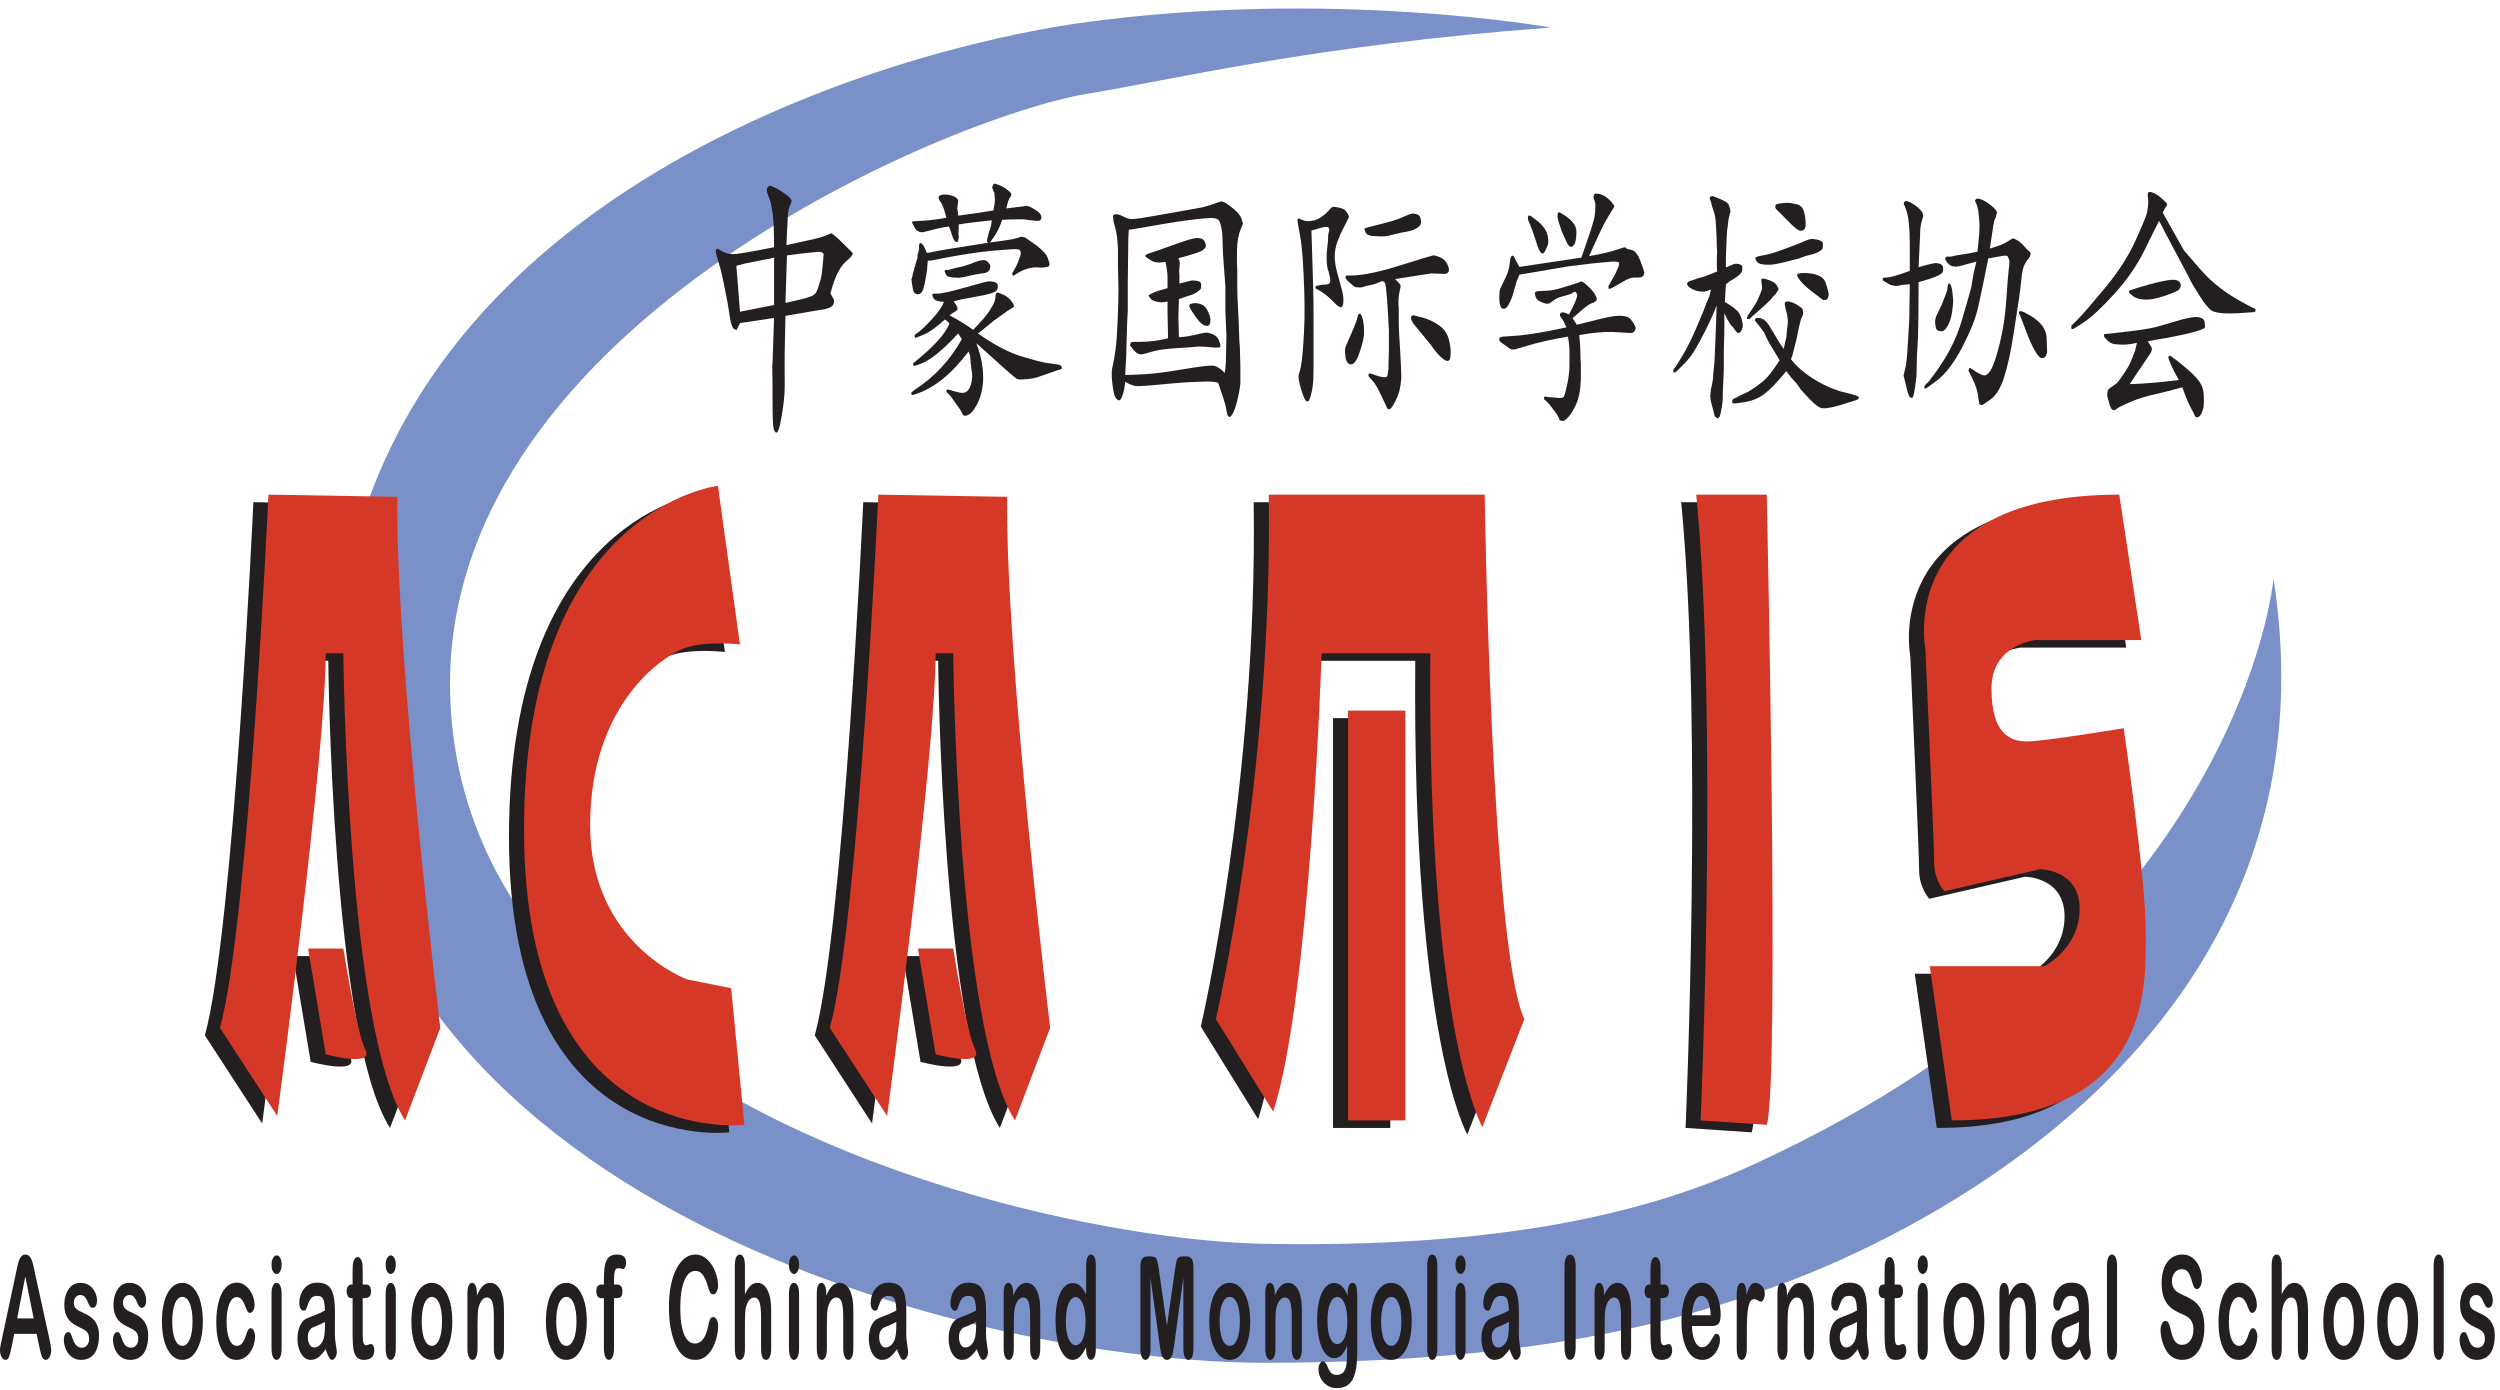
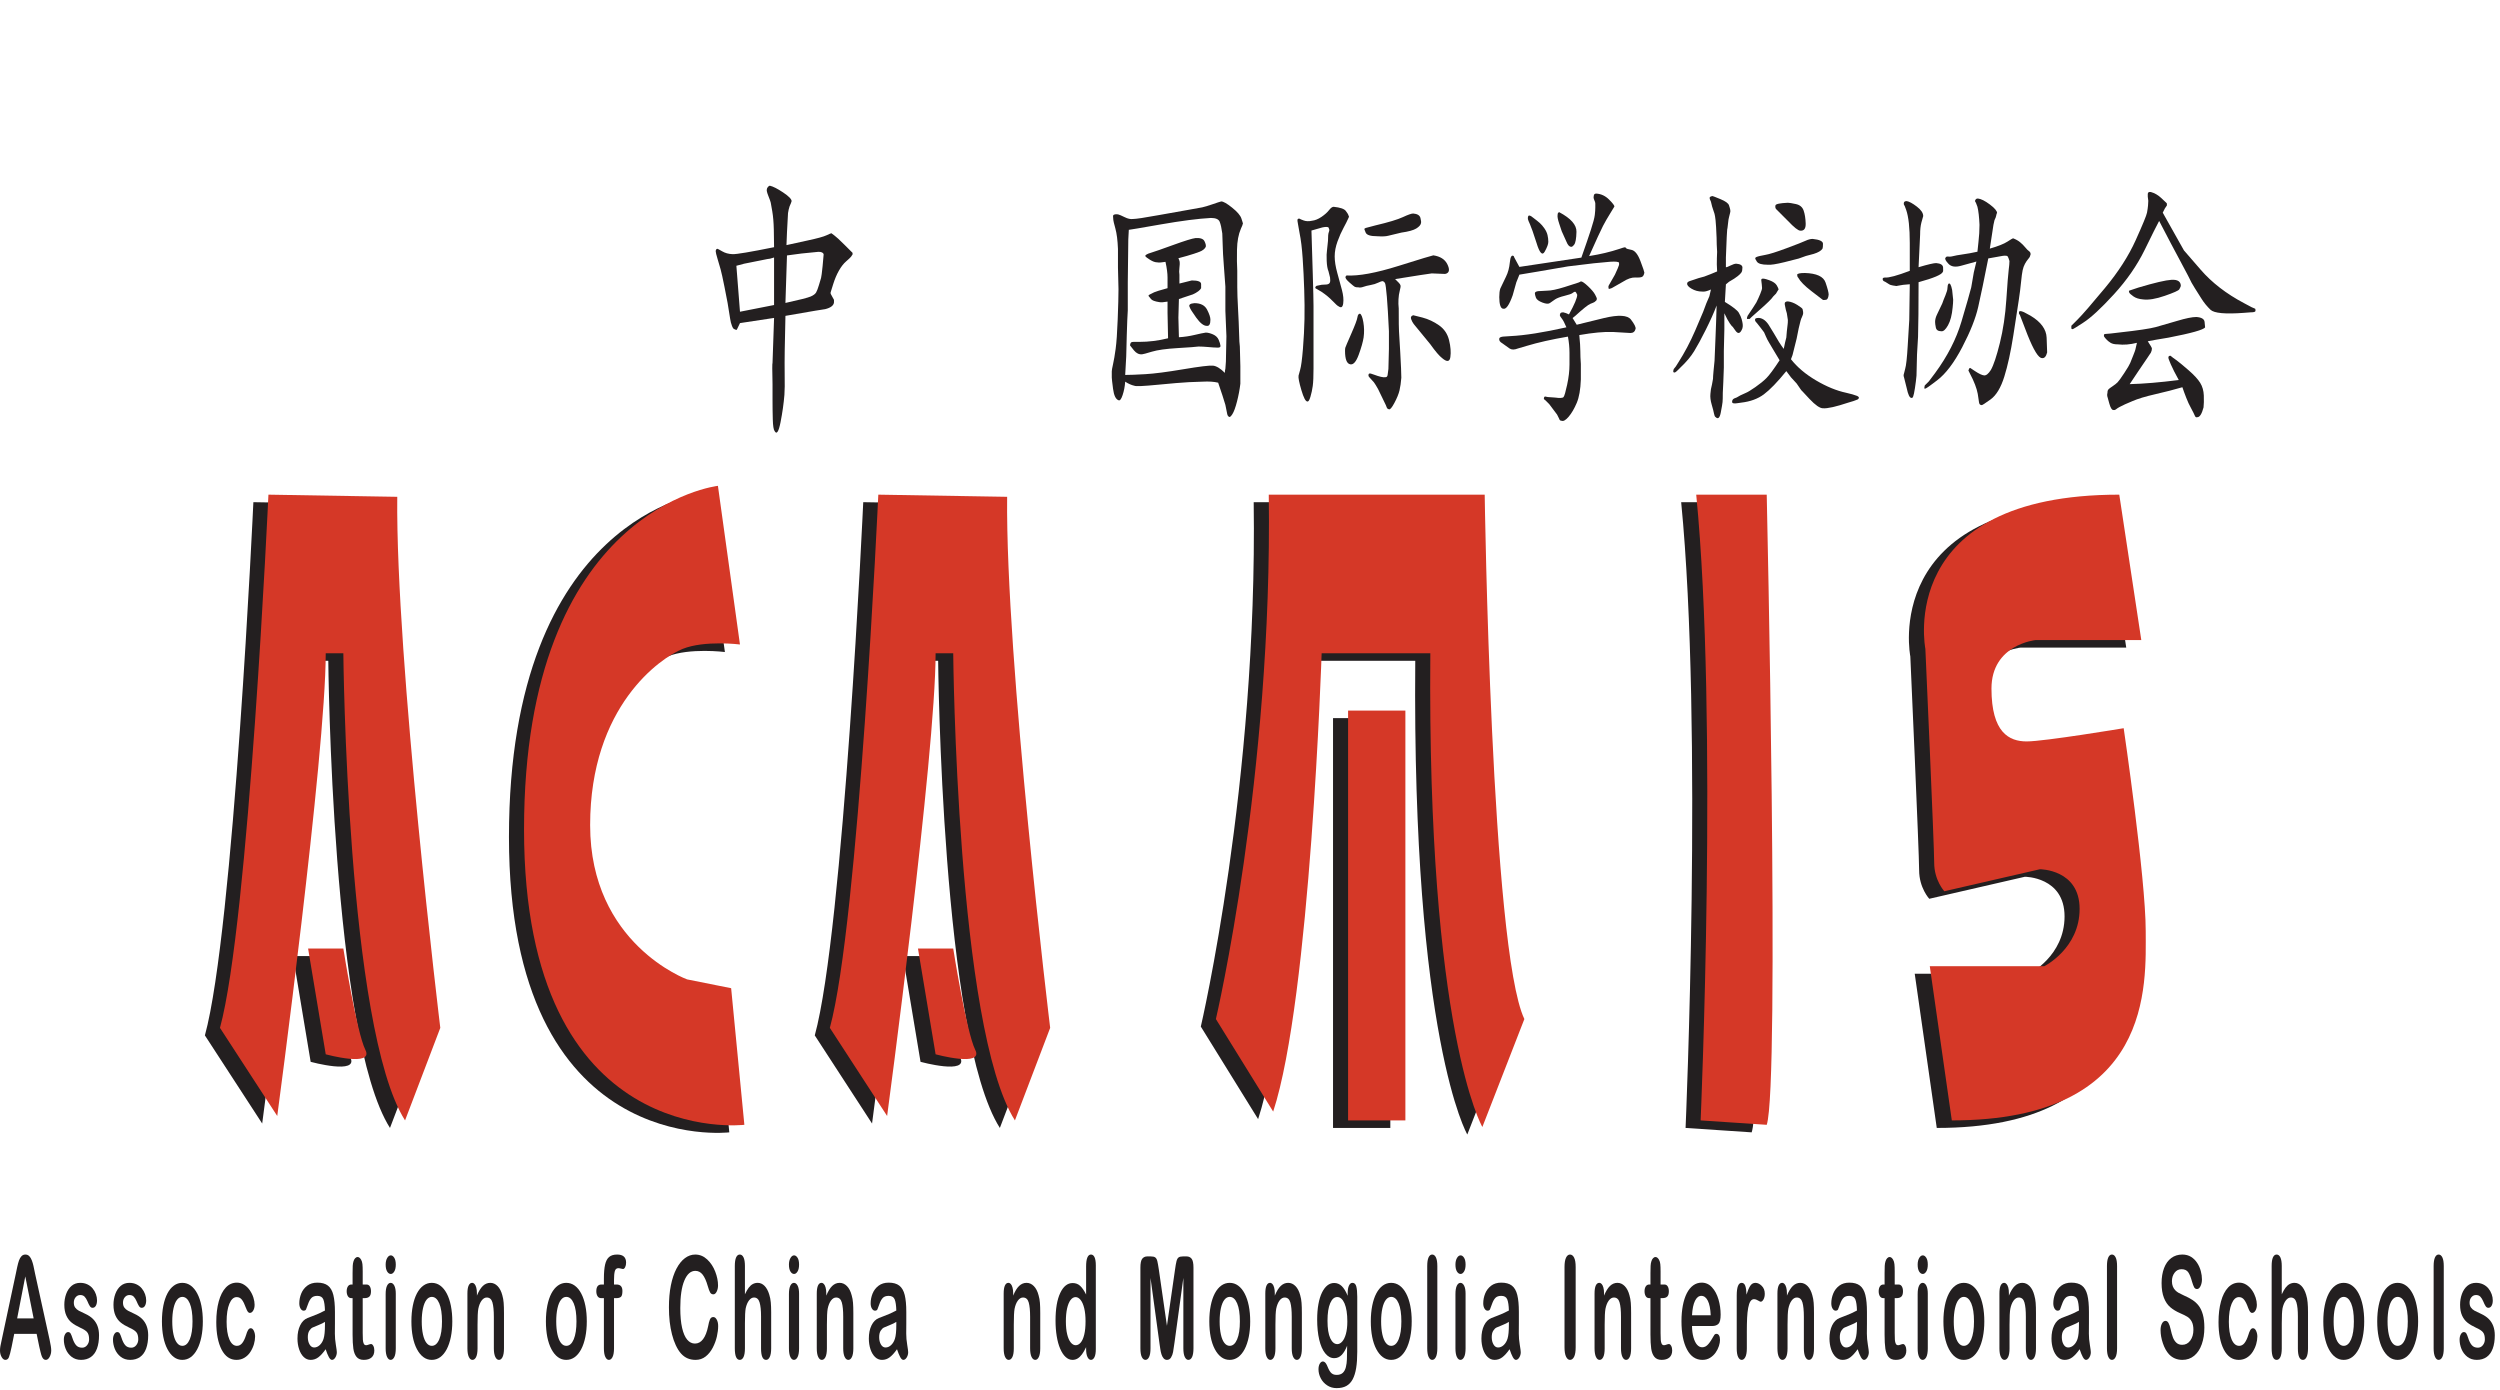
<svg xmlns="http://www.w3.org/2000/svg" version="1.1" viewBox="0 0 788 438">
  <g transform="scale(4.167)">
-     <path fill="#7990C9" d="M117.306 2.083s-16.667-3-35.667-.333c-13.405 1.881-56.334 13-56.334 51.333s49.334 50 70.334 50 31.666-3.334 38.333-5.667c6.667-2.333 43.666-17 38-53.666 0 0-2.317 27.367-39.333 44.333 -8 3.667-19 6.333-37 6 -16.416-.303-59.887-10.361-61.554-40.695C32.529 25.066 71.972 8.75 82.305 7.083c6.069-.978 17.001-3.666 35.001-5Z" />
    <g fill="#231F20">
      <path d="M3.067 102.273c.037.157.072.272.106.347 .033.075.073.135.12.179 .048.044.104.065.171.065 .112 0 .209-.074.289-.223 .081-.149.122-.313.122-.492 0-.171-.043-.447-.127-.825l-1.093-4.972c-.05-.249-.091-.448-.124-.597 -.033-.148-.074-.288-.124-.418 -.049-.129-.113-.235-.191-.318 -.079-.082-.178-.123-.297-.123 -.116 0-.213.041-.292.123 -.079.083-.142.19-.19.324 -.047.133-.092.3-.136.502 -.044.201-.08.374-.108.518l-1.067 5.003c-.046.199-.078.356-.098.468 -.019.112-.028.221-.028.326 0 .183.041.345.123.489 .082.143.176.215.281.215 .126 0 .217-.067.271-.202 .054-.135.122-.394.203-.779l.199-.988h1.694l.199.966c.028.119.06.257.097.412Zm-1.154-5.721l.631 3.172H1.298l.615-3.172Z" />
      <path d="M7.491 100.997c0 .395-.052.731-.155 1.012 -.103.281-.257.494-.461.638 -.206.145-.453.217-.744.217 -.279 0-.519-.078-.719-.235 -.2-.157-.347-.354-.441-.589 -.095-.235-.141-.471-.141-.709 0-.156.03-.291.092-.402 .061-.112.138-.168.23-.168 .084 0 .148.037.19.111 .042.073.084.176.127.309 .08.256.176.447.286.572 .111.127.263.189.455.189 .154 0 .281-.063.381-.191 .1-.128.15-.273.15-.439 0-.251-.052-.435-.155-.551 -.103-.116-.274-.225-.512-.33 -.267-.123-.485-.252-.654-.387 -.169-.134-.303-.313-.403-.534 -.101-.221-.151-.493-.151-.815 0-.288.047-.561.139-.817 .093-.255.23-.46.41-.613 .18-.152.398-.228.654-.228 .203 0 .384.039.544.116 .159.077.292.18.399.311 .107.13.188.275.244.433 .056.158.084.313.084.464 0 .166-.029.301-.089.406 -.059.106-.142.158-.25.158 -.08 0-.147-.041-.203-.126 -.056-.084-.119-.21-.188-.379 -.06-.139-.13-.252-.21-.336 -.081-.084-.19-.126-.326-.126 -.14 0-.257.055-.35.166 -.093.11-.139.248-.139.412 0 .151.034.274.102.37 .069.096.161.175.276.239 .116.063.275.14.479.231 .24.109.436.239.587.389 .152.15.266.328.345.532 .078.204.117.438.117.7Z" />
      <path d="M11.209 100.997c0 .395-.052.731-.155 1.012 -.103.281-.258.494-.462.638 -.205.145-.452.217-.743.217 -.28 0-.52-.078-.719-.235 -.2-.157-.347-.354-.442-.589 -.094-.235-.141-.471-.141-.709 0-.156.031-.291.093-.402 .061-.112.138-.168.229-.168 .085 0 .148.037.191.111 .042.073.084.176.127.309 .08.256.175.447.286.572 .11.127.262.189.455.189 .154 0 .281-.063.381-.191 .1-.128.15-.273.15-.439 0-.251-.052-.435-.155-.551 -.104-.116-.274-.225-.513-.33 -.267-.123-.485-.252-.653-.387 -.169-.134-.304-.313-.404-.534 -.1-.221-.15-.493-.15-.815 0-.288.046-.561.139-.817 .093-.255.229-.46.41-.613 .18-.152.398-.228.654-.228 .203 0 .384.039.543.116 .159.077.293.18.4.311 .106.13.188.275.244.433 .056.158.084.313.084.464 0 .166-.03.301-.089.406 -.059.106-.142.158-.25.158 -.08 0-.148-.041-.204-.126 -.055-.084-.118-.21-.187-.379 -.06-.139-.13-.252-.211-.336 -.08-.084-.189-.126-.326-.126 -.14 0-.256.055-.349.166 -.093.11-.139.248-.139.412 0 .151.034.274.102.37 .069.096.16.175.276.239 .115.063.275.14.478.231 .24.109.436.239.588.389 .151.15.266.328.344.532 .078.204.118.438.118.7Z" />
      <path d="M15.235 98.771c-.072-.357-.176-.666-.313-.925 -.136-.26-.3-.459-.491-.599 -.191-.14-.405-.21-.643-.21 -.231 0-.442.069-.633.207 -.191.138-.354.336-.488.59 -.135.256-.239.564-.311.925 -.071.361-.107.758-.107 1.192 0 .43.035.822.105 1.178 .07.355.174.663.313.924 .138.26.3.462.488.601 .187.14.398.21.633.21 .238 0 .452-.069.641-.207 .189-.138.351-.337.488-.595 .137-.259.242-.569.315-.928 .074-.362.111-.754.111-1.18 0-.431-.036-.826-.108-1.183Zm-.881 2.54c-.138.327-.326.491-.563.491 -.154 0-.289-.074-.404-.223 -.115-.149-.204-.363-.265-.644 -.061-.28-.092-.607-.092-.981 0-.378.032-.709.095-.994 .063-.283.151-.498.267-.643 .115-.146.248-.218.399-.218 .237 0 .425.163.563.488 .138.327.208.782.208 1.367 0 .577-.07 1.029-.208 1.357Z" />
      <path d="M19.296 101.099c0 .177-.029.369-.086.572 -.059.203-.146.396-.264.581 -.117.185-.266.332-.446.444 -.181.112-.385.168-.613.168 -.48 0-.855-.259-1.124-.776 -.269-.518-.403-1.212-.403-2.082 0-.59.062-1.111.186-1.563 .124-.453.302-.803.535-1.051 .233-.247.512-.371.838-.371 .2 0 .384.055.552.163 .168.108.311.248.428.42 .118.171.207.354.269.549 .061.194.091.375.091.543 0 .172-.035.317-.105.436 -.07.119-.154.178-.252.178 -.063 0-.117-.03-.16-.092 -.044-.062-.093-.162-.145-.299 -.095-.268-.194-.469-.297-.603 -.104-.134-.236-.201-.397-.201 -.228 0-.412.167-.552.5 -.14.334-.21.789-.21 1.367 0 .271.017.521.052.748 .036.228.087.422.156.582 .068.162.15.283.247.366 .096.083.204.124.323.124 .154 0 .287-.067.397-.201 .11-.134.209-.338.297-.614 .045-.162.096-.289.152-.38 .056-.092.123-.138.2-.138 .098 0 .178.068.239.201 .061.134.092.276.092.429Z" />
-       <path d="M20.926 96.365c-.107 0-.198-.062-.274-.185 -.076-.122-.113-.296-.113-.521 0-.203.038-.371.116-.503 .077-.131.168-.198.271-.198 .097 0 .184.06.262.18 .077.119.116.293.116.521 0 .221-.038.394-.114.518 -.076.125-.164.188-.264.188Zm.378 1.485v4.143c0 .287-.036.504-.109.651 -.072.146-.165.22-.279.22 -.11 0-.201-.075-.271-.225 -.071-.151-.106-.367-.106-.646v-4.101c0-.283.035-.496.106-.641 .07-.142.161-.214.271-.214 .114 0 .207.072.279.214 .073.145.109.344.109.599Z" />
      <path d="M24.878 102.657c.076.138.155.207.235.207 .094 0 .178-.06.252-.18 .075-.121.113-.254.113-.401 0-.084-.025-.271-.074-.563 -.049-.291-.073-.572-.073-.84 .003-.288.005-.549.005-.785v-.857c0-.533-.041-.962-.121-1.285 -.08-.323-.217-.559-.411-.708 -.194-.15-.461-.224-.803-.224 -.304 0-.558.078-.762.232 -.204.156-.355.353-.453.592 -.097.24-.146.486-.146.74 0 .163.032.295.097.4 .064.104.14.156.228.156 .094 0 .157-.033.186-.099 .03-.065.08-.2.152-.406 .072-.205.158-.358.258-.461 .099-.102.247-.154.442-.154 .231 0 .383.09.455.268 .071.179.112.459.123.841 -.164.088-.315.162-.453.223 -.137.061-.304.129-.499.202 -.195.073-.317.12-.366.142 -.236.093-.422.279-.557.554 -.136.276-.204.609-.204 1 0 .29.041.559.124.807 .082.248.198.444.349.589 .15.145.325.217.525.217 .216 0 .412-.067.587-.201 .175-.135.357-.336.546-.605 .087.261.168.462.245.599Zm-.297-2.463c0 .495-.035.852-.105 1.068 -.059.195-.154.355-.285.479 -.131.124-.273.186-.426.186 -.143 0-.259-.076-.348-.228 -.089-.152-.133-.336-.133-.553 0-.209.038-.372.115-.489 .077-.117.156-.195.238-.236 .082-.039.231-.102.447-.187 .216-.086.381-.167.497-.244v.204Z" />
      <path d="M26.586 97.162h.084v-.864c0-.23.004-.412.011-.544 .007-.131.026-.245.056-.339 .028-.098.07-.178.127-.24 .057-.06.12-.092.189-.092 .096 0 .184.069.264.206 .052.091.084.203.098.334 .014.131.021.318.021.56v.979h.284c.112 0 .197.047.255.144 .057.096.087.219.087.368 0 .193-.042.327-.124.404 -.082.077-.201.115-.355.115h-.147v2.637c0 .225.004.398.013.518 .009.121.032.219.069.294 .036.076.097.113.181.113 .045 0 .107-.015.184-.045 .077-.029.138-.045.184-.045 .063 0 .12.047.171.14 .051.092.076.208.076.344 0 .232-.069.409-.208.532 -.138.122-.335.183-.591.183 -.239 0-.421-.075-.545-.225 -.124-.152-.205-.36-.243-.626 -.038-.266-.057-.621-.057-1.067v-2.753h-.1c-.112 0-.198-.049-.257-.147 -.06-.097-.09-.221-.09-.372 0-.149.031-.272.092-.368 .062-.097.152-.144.271-.144Z" />
      <path d="M29.56 96.365c-.107 0-.199-.062-.274-.185 -.076-.122-.114-.296-.114-.521 0-.203.039-.371.116-.503 .078-.131.168-.198.272-.198 .096 0 .183.06.261.18 .077.119.117.293.117.521 0 .221-.039.394-.114.518 -.076.125-.164.188-.264.188Zm.378 1.485v4.143c0 .287-.037.504-.109.651 -.073.146-.166.22-.279.22 -.111 0-.201-.075-.272-.225 -.071-.151-.106-.367-.106-.646v-4.101c0-.283.035-.496.106-.641 .071-.142.161-.214.272-.214 .113 0 .206.072.279.214 .072.145.109.344.109.599Z" />
      <path d="M34.106 98.771c-.071-.357-.176-.666-.312-.925 -.137-.26-.3-.459-.491-.599 -.191-.14-.406-.21-.644-.21 -.231 0-.442.069-.633.207 -.191.138-.354.336-.488.59 -.135.256-.238.564-.31.925 -.072.361-.108.758-.108 1.192 0 .43.035.822.105 1.178 .07.355.174.663.313.924 .138.26.301.462.488.601 .187.14.398.21.633.21 .238 0 .452-.069.641-.207 .189-.138.352-.337.489-.595 .136-.259.241-.569.315-.928 .073-.362.11-.754.11-1.18 0-.431-.036-.826-.108-1.183Zm-.88 2.54c-.139.327-.327.491-.564.491 -.154 0-.289-.074-.404-.223 -.115-.149-.204-.363-.265-.644 -.061-.28-.092-.607-.092-.981 0-.378.032-.709.095-.994 .063-.283.152-.498.267-.643 .115-.146.249-.218.399-.218 .237 0 .425.163.564.488 .138.327.207.782.207 1.367 0 .577-.069 1.029-.207 1.357Z" />
      <path d="M36.075 97.831v.173c.136-.333.287-.577.45-.733 .164-.156.351-.234.561-.234 .207 0 .392.082.553.247 .162.165.281.397.359.699 .051.175.085.364.1.567 .016.203.024.461.024.777v2.666c0 .287-.036.504-.106.651 -.071.147-.161.22-.272.22 -.114 0-.207-.075-.279-.225 -.073-.151-.109-.367-.109-.646v-2.388c0-.473-.036-.834-.106-1.084 -.071-.25-.215-.375-.431-.375 -.142 0-.271.076-.386.228 -.115.153-.2.362-.253.627 -.039.214-.058.613-.058 1.198v1.794c0 .29-.036.508-.107.653 -.072.146-.164.218-.279.218 -.111 0-.202-.075-.273-.225 -.071-.151-.107-.367-.107-.646V97.85c0-.272.031-.477.094-.611 .062-.135.149-.202.26-.202 .07 0 .131.029.185.089 .054.059.097.149.13.268 .033.119.05.265.05.437Z" />
      <path d="M43.398 101.311c-.138.327-.326.491-.563.491 -.155 0-.29-.074-.405-.223 -.115-.149-.203-.363-.264-.644 -.061-.28-.092-.607-.092-.981 0-.378.031-.709.094-.994 .063-.283.152-.498.268-.643 .115-.146.248-.218.399-.218 .237 0 .425.163.563.488 .138.327.207.782.207 1.367 0 .577-.069 1.029-.207 1.357Zm.881-2.54c-.072-.357-.176-.666-.313-.925 -.136-.26-.3-.459-.491-.599 -.191-.14-.405-.21-.643-.21 -.231 0-.442.069-.633.207 -.191.138-.354.336-.489.59 -.135.256-.238.564-.31.925 -.071.361-.107.758-.107 1.192 0 .43.035.822.104 1.178 .071.355.175.663.313.924 .138.26.301.462.489.601 .187.14.398.21.633.21 .238 0 .451-.069.64-.207 .189-.138.352-.337.489-.595 .136-.259.241-.569.315-.928 .074-.362.11-.754.11-1.18 0-.431-.035-.826-.107-1.183Z" />
      <path d="M45.495 97.162h.185v-.432c0-.45.03-.808.09-1.072 .06-.266.163-.459.308-.58 .145-.122.346-.182.604-.182 .452 0 .677.204.677.613 0 .133-.023.246-.07.34 -.048.094-.103.142-.166.142 -.032 0-.084-.011-.158-.033 -.073-.02-.136-.031-.189-.031 -.14 0-.23.077-.271.231 -.04.154-.06.373-.06.66v.344h.189c.298 0 .447.164.447.492 0 .234-.039.382-.118.445 -.079.063-.189.094-.329.094h-.189v3.799c0 .283-.036.5-.109.649 -.072.149-.165.223-.279.223 -.107 0-.197-.074-.269-.223 -.072-.149-.108-.366-.108-.649v-3.799h-.211c-.115 0-.205-.048-.268-.144 -.063-.096-.095-.22-.095-.375 0-.342.13-.512.389-.512Z" />
      <path d="M54.323 100.302c0 .246-.032.51-.097.796 -.065.285-.169.565-.31.839 -.143.276-.322.499-.539.67 -.218.171-.472.257-.763.257 -.22 0-.421-.039-.601-.115 -.181-.076-.345-.196-.492-.358 -.148-.163-.283-.375-.406-.641 -.113-.241-.207-.513-.284-.813 -.078-.299-.136-.619-.175-.959 -.038-.34-.057-.701-.057-1.084 0-.621.048-1.177.147-1.668 .098-.49.239-.91.422-1.26 .183-.348.396-.614.64-.797 .243-.181.504-.273.78-.273 .34 0 .642.125.907.373 .264.248.467.556.607.922 .14.366.211.712.211 1.037 0 .179-.035.336-.103.473 -.068.136-.152.205-.25.205 -.108 0-.19-.047-.244-.143 -.055-.094-.115-.258-.182-.489 -.108-.383-.237-.669-.386-.86 -.149-.189-.332-.284-.549-.284 -.351 0-.629.244-.834.733 -.205.488-.307 1.181-.307 2.081 0 .6.045 1.1.137 1.499 .091.398.219.695.386.892 .166.197.362.295.586.295 .242 0 .447-.111.615-.334 .168-.224.296-.551.384-.983 .035-.203.079-.369.131-.497 .053-.129.139-.193.258-.193 .102 0 .188.065.26.195 .072.13.108.292.108.484Z" />
      <path d="M56.348 95.771v2.133c.098-.21.193-.377.286-.499 .092-.122.195-.215.309-.277 .113-.06.237-.091.37-.091 .195 0 .369.077.521.231 .151.154.272.378.359.673 .055.172.092.363.111.575 .019.212.029.456.029.732v2.745c0 .287-.036.504-.107.651 -.071.147-.162.22-.276.22 -.256 0-.383-.29-.383-.871v-2.419c0-.459-.037-.811-.111-1.058 -.074-.247-.215-.37-.422-.37 -.137 0-.262.072-.375.218 -.113.145-.197.343-.253.595 -.039.214-.058.593-.058 1.14v1.894c0 .283-.034.5-.103.649 -.07.148-.164.222-.285.222 -.252 0-.377-.291-.377-.873v-6.222c0-.291.032-.51.098-.654 .065-.147.158-.219.279-.219 .121 0 .215.074.285.222 .069.147.103.365.103.653Z" />
      <path d="M60.335 97.251c-.073-.142-.166-.214-.28-.214 -.11 0-.201.072-.272.214 -.071.145-.106.358-.106.641v4.101c0 .279.035.495.106.646 .071.15.162.225.272.225 .114 0 .207-.074.28-.22 .072-.147.108-.364.108-.651V97.85c0-.255-.036-.454-.108-.599Zm-.006-1.074c.076-.124.114-.297.114-.518 0-.228-.039-.402-.116-.521 -.078-.12-.165-.18-.262-.18 -.103 0-.193.067-.271.198 -.078.132-.117.3-.117.503 0 .225.038.399.114.521 .076.123.168.185.274.185 .101 0 .188-.063.264-.188Z" />
      <path d="M62.501 97.831v.173c.137-.333.287-.577.45-.733 .163-.156.35-.234.561-.234 .207 0 .391.082.553.247 .162.165.281.397.358.699 .052.175.086.364.101.567 .016.203.024.461.024.777v2.666c0 .287-.036.504-.107.651 -.07.147-.161.22-.271.22 -.114 0-.207-.075-.279-.225 -.073-.151-.109-.367-.109-.646v-2.388c0-.473-.035-.834-.106-1.084 -.071-.25-.215-.375-.431-.375 -.142 0-.271.076-.386.228 -.115.153-.199.362-.253.627 -.039.214-.058.613-.058 1.198v1.794c0 .29-.036.508-.107.653 -.071.146-.164.218-.279.218 -.111 0-.202-.075-.273-.225 -.072-.151-.107-.367-.107-.646V97.85c0-.272.032-.477.094-.611 .063-.135.149-.202.26-.202 .07 0 .131.029.185.089 .054.059.097.149.13.268 .033.119.05.265.05.437Z" />
-       <path d="M68.096 102.657c.076.138.155.207.235.207 .094 0 .178-.06.253-.18 .074-.121.112-.254.112-.401 0-.084-.025-.271-.073-.563 -.05-.291-.074-.572-.074-.84 .003-.288.005-.549.005-.785v-.857c0-.533-.04-.962-.12-1.285 -.08-.323-.218-.559-.412-.708 -.193-.15-.461-.224-.803-.224 -.303 0-.557.078-.761.232 -.205.156-.356.353-.454.592 -.097.24-.146.486-.146.74 0 .163.032.295.097.4 .065.104.141.156.228.156 .094 0 .157-.033.187-.099 .029-.065.08-.2.152-.406 .071-.205.157-.358.257-.461 .099-.102.247-.154.443-.154 .231 0 .382.09.454.268 .072.179.113.459.123.841 -.164.088-.315.162-.452.223 -.138.061-.304.129-.5.202 -.195.073-.317.12-.366.142 -.236.093-.421.279-.557.554 -.135.276-.203.609-.203 1 0 .29.041.559.123.807 .082.248.199.444.349.589 .15.145.325.217.525.217 .217 0 .412-.067.587-.201 .175-.135.357-.336.546-.605 .087.261.169.462.245.599Zm-.297-2.463c0 .495-.035.852-.105 1.068 -.059.195-.154.355-.285.479 -.131.124-.272.186-.426.186 -.143 0-.259-.076-.348-.228 -.089-.152-.133-.336-.133-.553 0-.209.039-.372.115-.489 .077-.117.156-.195.238-.236 .082-.039.231-.102.447-.187 .216-.086.382-.167.497-.244v.204Z" />
-       <path d="M74.132 102.657c.077.138.155.207.235.207 .093 0 .178-.06.253-.18 .074-.121.112-.254.112-.401 0-.084-.025-.271-.074-.563 -.049-.291-.073-.572-.073-.84 .003-.288.005-.549.005-.785v-.857c0-.533-.04-.962-.12-1.285 -.081-.323-.218-.559-.411-.708 -.194-.15-.462-.224-.804-.224 -.304 0-.558.078-.762.232 -.204.156-.355.353-.452.592 -.098.24-.147.486-.147.74 0 .163.032.295.097.4 .065.104.141.156.228.156 .095 0 .157-.033.186-.099 .03-.065.081-.2.153-.406 .071-.205.157-.358.256-.461 .1-.102.248-.154.444-.154 .231 0 .382.09.453.268 .072.179.113.459.124.841 -.164.088-.315.162-.453.223 -.137.061-.304.129-.499.202 -.195.073-.317.12-.366.142 -.236.093-.422.279-.557.554 -.136.276-.203.609-.203 1 0 .29.041.559.123.807 .082.248.199.444.349.589 .15.145.325.217.524.217 .217 0 .414-.067.588-.201 .175-.135.357-.336.546-.605 .087.261.168.462.245.599Zm-.297-2.463c0 .495-.035.852-.104 1.068 -.06.195-.155.355-.286.479 -.131.124-.273.186-.426.186 -.143 0-.259-.076-.348-.228 -.088-.152-.133-.336-.133-.553 0-.209.038-.372.115-.489 .077-.117.156-.195.238-.236 .082-.039.231-.102.447-.187 .216-.086.382-.167.497-.244v.204Z" />
+       <path d="M68.096 102.657c.076.138.155.207.235.207 .094 0 .178-.06.253-.18 .074-.121.112-.254.112-.401 0-.084-.025-.271-.073-.563 -.05-.291-.074-.572-.074-.84 .003-.288.005-.549.005-.785v-.857c0-.533-.04-.962-.12-1.285 -.08-.323-.218-.559-.412-.708 -.193-.15-.461-.224-.803-.224 -.303 0-.557.078-.761.232 -.205.156-.356.353-.454.592 -.097.24-.146.486-.146.74 0 .163.032.295.097.4 .065.104.141.156.228.156 .094 0 .157-.033.187-.099 .029-.065.08-.2.152-.406 .071-.205.157-.358.257-.461 .099-.102.247-.154.443-.154 .231 0 .382.09.454.268 .072.179.113.459.123.841 -.164.088-.315.162-.452.223 -.138.061-.304.129-.5.202 -.195.073-.317.12-.366.142 -.236.093-.421.279-.557.554 -.135.276-.203.609-.203 1 0 .29.041.559.123.807 .082.248.199.444.349.589 .15.145.325.217.525.217 .217 0 .412-.067.587-.201 .175-.135.357-.336.546-.605 .087.261.169.462.245.599Zm-.297-2.463c0 .495-.035.852-.105 1.068 -.059.195-.154.355-.285.479 -.131.124-.272.186-.426.186 -.143 0-.259-.076-.348-.228 -.089-.152-.133-.336-.133-.553 0-.209.039-.372.115-.489 .077-.117.156-.195.238-.236 .082-.039.231-.102.447-.187 .216-.086.382-.167.497-.244Z" />
      <path d="M76.639 97.831v.173c.136-.333.286-.577.45-.733 .163-.156.35-.234.561-.234 .207 0 .391.082.553.247 .161.165.281.397.358.699 .052.175.086.364.101.567 .016.203.024.461.024.777v2.666c0 .287-.036.504-.107.651 -.071.147-.161.22-.271.22 -.114 0-.207-.075-.28-.225 -.072-.151-.108-.367-.108-.646v-2.388c0-.473-.036-.834-.106-1.084 -.072-.25-.215-.375-.432-.375 -.142 0-.27.076-.385.228 -.116.153-.2.362-.253.627 -.039.214-.058.613-.058 1.198v1.794c0 .29-.036.508-.107.653 -.072.146-.164.218-.279.218 -.111 0-.202-.075-.274-.225 -.071-.151-.106-.367-.106-.646V97.85c0-.272.031-.477.094-.611 .062-.135.149-.202.26-.202 .069 0 .131.029.185.089 .054.059.097.149.13.268 .033.119.05.265.05.437Z" />
      <path d="M80.625 99.943c0 .388.033.717.099.99 .067.272.157.477.271.615 .114.139.238.207.371.207 .137 0 .262-.066.376-.196 .114-.131.205-.332.271-.603 .067-.27.1-.608.1-1.013 0-.381-.033-.708-.1-.983 -.066-.273-.157-.483-.273-.628 -.116-.145-.242-.217-.379-.217 -.144 0-.272.074-.384.222 -.112.149-.199.362-.261.639 -.061.278-.091.6-.091.967Zm1.531 2.101v-.142c-.106.221-.209.401-.311.539 -.102.138-.212.244-.329.316 -.118.071-.247.107-.388.107 -.189 0-.363-.072-.521-.218 -.158-.144-.295-.352-.411-.622 -.116-.268-.204-.585-.263-.949 -.06-.363-.09-.756-.09-1.179 0-.896.118-1.594.356-2.094 .237-.5.55-.75.94-.75 .225 0 .413.071.566.213 .153.143.303.36.451.655v-2.127c0-.295.031-.518.094-.67 .063-.151.154-.227.273-.227 .119 0 .209.069.272.208 .063.138.095.343.095.612v6.328c0 .273-.034.478-.102.615 -.069.137-.157.205-.265.205 -.105 0-.193-.071-.263-.213 -.07-.142-.104-.344-.104-.607Z" />
      <path d="M87.699 101.571l-.672-4.909v5.319c0 .294-.035.515-.106.663 -.071.146-.163.22-.276.22 -.114 0-.206-.072-.277-.218 -.071-.145-.106-.366-.106-.664v-6.09c0-.336.047-.562.14-.68 .095-.117.222-.175.382-.175h.261c.157 0 .271.026.342.079 .072.052.124.147.157.284 .033.137.072.358.118.667l.608 4.22 .607-4.22c.042-.309.081-.53.116-.667s.087-.232.157-.284c.07-.053.184-.079.341-.079h.262c.161 0 .288.058.383.175 .094.118.141.344.141.68v6.09c0 .294-.035.515-.103.662 -.069.147-.164.22-.284.22 -.108 0-.198-.074-.27-.22 -.072-.148-.108-.369-.108-.663v-5.319l-.672 4.909c-.042.319-.077.553-.106.701 -.028.15-.079.286-.153.409 -.074.122-.178.183-.311.183 -.099 0-.183-.039-.252-.118 -.069-.079-.122-.18-.161-.302 -.039-.123-.069-.258-.09-.408 -.021-.148-.044-.304-.068-.465Z" />
      <path d="M94.46 98.771c-.071-.357-.176-.666-.313-.925 -.136-.26-.299-.459-.491-.599 -.19-.14-.405-.21-.642-.21 -.232 0-.443.069-.634.207 -.191.138-.354.336-.488.59 -.135.256-.239.564-.31.925 -.072.361-.107.758-.107 1.192 0 .43.034.822.104 1.178 .07.355.175.663.313.924 .138.26.3.462.488.601 .187.14.398.21.634.21 .237 0 .451-.069.64-.207 .189-.138.352-.337.489-.595 .136-.259.241-.569.315-.928 .073-.362.11-.754.11-1.18 0-.431-.036-.826-.108-1.183Zm-.881 2.54c-.138.327-.325.491-.563.491 -.154 0-.288-.074-.404-.223 -.115-.149-.204-.363-.264-.644 -.062-.28-.092-.607-.092-.981 0-.378.031-.709.094-.994 .063-.283.152-.498.267-.643 .115-.146.248-.218.399-.218 .238 0 .425.163.563.488 .139.327.208.782.208 1.367 0 .577-.069 1.029-.208 1.357Z" />
      <path d="M96.429 97.831v.173c.136-.333.287-.577.45-.733 .163-.156.351-.234.561-.234 .207 0 .391.082.553.247 .161.165.281.397.359.699 .051.175.085.364.1.567 .016.203.024.461.024.777v2.666c0 .287-.036.504-.107.651 -.07.147-.161.22-.271.22 -.114 0-.207-.075-.28-.225 -.072-.151-.108-.367-.108-.646v-2.388c0-.473-.035-.834-.106-1.084 -.072-.25-.215-.375-.431-.375 -.143 0-.271.076-.386.228 -.115.153-.199.362-.253.627 -.039.214-.058.613-.058 1.198v1.794c0 .29-.036.508-.107.653 -.071.146-.164.218-.279.218 -.11 0-.202-.075-.274-.225 -.071-.151-.106-.367-.106-.646V97.85c0-.272.031-.477.094-.611 .062-.135.149-.202.26-.202 .07 0 .131.029.185.089 .054.059.098.149.13.268 .033.119.05.265.05.437Z" />
      <path d="M102.592 97.308c-.049-.182-.147-.271-.297-.271 -.104 0-.189.068-.255.205 -.066.136-.099.33-.099.578v.195c-.137-.333-.287-.578-.45-.734 -.163-.156-.354-.234-.572-.234 -.186 0-.357.061-.511.181 -.155.121-.29.301-.409.539 -.117.238-.208.53-.271.877 -.063.347-.095.734-.095 1.166 0 .577.052 1.086.155 1.527 .104.441.254.785.452 1.029 .196.246.425.368.684.368 .214 0 .401-.08.559-.241 .158-.16.297-.394.416-.701 -.004.47-.009.811-.016 1.022 -.007.212-.033.412-.079.597 -.046.186-.124.33-.234.434 -.111.103-.268.155-.471.155 -.099 0-.185-.017-.261-.05 -.075-.034-.14-.085-.194-.153 -.055-.069-.104-.152-.15-.248 -.046-.097-.088-.193-.126-.287 -.088-.186-.189-.278-.301-.278 -.092 0-.17.055-.236.165 -.065.112-.098.254-.098.43 0 .232.057.457.171.676 .114.22.276.398.486.537 .21.139.448.208.715.208 .294 0 .539-.055.735-.163 .197-.109.355-.275.476-.499 .12-.225.209-.509.265-.852 .056-.343.084-.754.084-1.23v-4.168c0-.34-.025-.6-.073-.78Zm-1.974 1.27c.134-.313.312-.468.534-.468 .227 0 .412.163.553.488 .139.326.21.781.21 1.366 0 .368-.037.681-.108.937 -.072.258-.166.452-.282.578 -.115.129-.238.193-.368.193 -.218 0-.396-.15-.534-.446 -.139-.299-.208-.738-.208-1.319 0-.575.067-1.018.203-1.329Z" />
      <path d="M106.002 99.954c0-.585-.068-1.04-.207-1.367 -.137-.325-.326-.488-.563-.488 -.15 0-.283.072-.399.218 -.115.145-.205.36-.267.643 -.064.285-.095.616-.095.994 0 .374.031.701.092.981 .062.281.149.495.265.644 .115.149.25.223.404.223 .237 0 .426-.164.563-.491 .139-.328.207-.78.207-1.357Zm.782 0c0 .426-.036.818-.111 1.18 -.073.359-.178.669-.314.928 -.137.258-.3.457-.489.595 -.189.138-.403.207-.641.207 -.234 0-.445-.07-.633-.21 -.187-.139-.35-.341-.488-.601 -.139-.261-.242-.569-.313-.924 -.07-.356-.105-.748-.105-1.178 0-.434.036-.831.108-1.192 .072-.361.175-.669.31-.925 .135-.254.298-.452.488-.59 .192-.138.403-.207.633-.207 .238 0 .453.07.644.21 .191.14.354.339.491.599 .136.259.241.568.312.925 .073.357.108.752.108 1.183Z" />
      <path d="M107.958 101.991v-6.222c0-.287.033-.505.1-.652 .067-.147.159-.221.276-.221 .118 0 .211.072.283.219 .07.144.106.363.106.654v6.222c0 .291-.037.51-.109.655 -.072.146-.165.218-.28.218 -.11 0-.2-.075-.271-.226 -.07-.151-.105-.366-.105-.647Z" />
      <path d="M110.481 96.365c-.106 0-.198-.062-.274-.185 -.076-.122-.114-.296-.114-.521 0-.203.039-.371.116-.503 .079-.131.168-.198.272-.198 .097 0 .184.06.262.18 .077.119.116.293.116.521 0 .221-.038.394-.114.518 -.076.125-.163.188-.264.188Zm.378 1.485v4.143c0 .287-.036.504-.109.651 -.073.146-.166.22-.279.22 -.11 0-.201-.075-.272-.225 -.071-.151-.106-.367-.106-.646v-4.101c0-.283.035-.496.106-.641 .071-.142.162-.214.272-.214 .113 0 .206.072.279.214 .073.145.109.344.109.599Z" />
      <path d="M114.135 99.99c-.115.077-.28.158-.497.244 -.216.085-.365.148-.447.187 -.082.041-.161.119-.237.236 -.078.117-.116.28-.116.489 0 .217.045.401.134.553 .089.152.204.228.348.228 .153 0 .295-.062.426-.186 .13-.124.225-.284.285-.479 .069-.216.104-.573.104-1.068v-.204Zm.052 2.068c-.188.269-.37.47-.545.605 -.175.134-.371.201-.588.201 -.199 0-.374-.072-.524-.217 -.151-.145-.268-.341-.35-.589 -.082-.248-.123-.517-.123-.807 0-.391.068-.724.203-1 .136-.275.322-.461.558-.554 .049-.022.17-.069.365-.142 .195-.073.362-.141.5-.202 .138-.061.288-.135.452-.223 -.01-.382-.052-.662-.123-.841 -.072-.178-.222-.268-.454-.268 -.195 0-.344.052-.443.154 -.1.103-.185.256-.257.461 -.071.206-.122.341-.152.406 -.03.066-.092.099-.186.099 -.088 0-.164-.052-.228-.156 -.065-.105-.097-.237-.097-.4 0-.254.049-.5.146-.74 .098-.239.248-.436.452-.592 .205-.154.458-.232.762-.232 .342 0 .611.074.804.224 .194.149.331.385.411.708 .08.323.12.752.12 1.285v.857c0 .236-.001.497-.005.785 0 .268.025.549.073.84 .049.292.075.479.075.563 0 .147-.038.28-.113.401 -.075.12-.159.18-.253.18 -.08 0-.158-.069-.235-.207 -.076-.137-.158-.338-.245-.599Z" />
      <path d="M118.343 101.913v-6.071c0-.315.038-.552.115-.71 .077-.157.176-.236.299-.236 .129 0 .234.078.312.234 .079.156.118.393.118.712v6.071c0 .318-.039.557-.118.715 -.078.157-.183.236-.312.236 -.119 0-.217-.08-.296-.239 -.079-.159-.118-.397-.118-.712Z" />
      <path d="M121.333 97.831v.173c.137-.333.288-.577.451-.733 .163-.156.35-.234.561-.234 .207 0 .391.082.553.247 .161.165.281.397.358.699 .052.175.085.364.101.567 .016.203.023.461.023.777v2.666c0 .287-.035.504-.106.651 -.07.147-.161.22-.272.22 -.113 0-.207-.075-.279-.225 -.072-.151-.108-.367-.108-.646v-2.388c0-.473-.035-.834-.107-1.084 -.071-.25-.215-.375-.43-.375 -.143 0-.271.076-.386.228 -.115.153-.199.362-.253.627 -.039.214-.059.613-.059 1.198v1.794c0 .29-.035.508-.106.653 -.071.146-.164.218-.279.218 -.111 0-.203-.075-.274-.225 -.071-.151-.106-.367-.106-.646V97.85c0-.272.031-.477.093-.611 .063-.135.15-.202.261-.202 .07 0 .131.029.185.089 .054.059.097.149.13.268 .033.119.049.265.049.437Z" />
      <path d="M124.76 97.162h.084v-.864c0-.23.004-.412.011-.544 .007-.131.025-.245.057-.339 .027-.098.069-.178.127-.24 .056-.06.12-.092.188-.092 .097 0 .185.069.264.206 .051.091.085.203.098.334 .014.131.021.318.021.56v.979h.284c.112 0 .197.047.255.144 .058.096.087.219.087.368 0 .193-.042.327-.124.404 -.082.077-.2.115-.355.115h-.147v2.637c0 .225.005.398.014.518 .008.121.031.219.068.294 .036.076.097.113.182.113 .044 0 .106-.015.183-.045 .077-.029.139-.045.184-.045 .063 0 .12.047.171.14 .05.092.076.208.076.344 0 .232-.07.409-.208.532 -.138.122-.335.183-.591.183 -.239 0-.421-.075-.544-.225 -.125-.152-.206-.36-.244-.626 -.037-.266-.057-.621-.057-1.067v-2.753h-.099c-.113 0-.199-.049-.258-.147 -.06-.097-.09-.221-.09-.372 0-.149.031-.272.093-.368 .061-.097.151-.144.27-.144Z" />
      <path d="M129.983 100.142c.112-.107.17-.341.17-.702 0-.39-.055-.772-.163-1.147 -.11-.375-.272-.68-.49-.917 -.216-.237-.478-.355-.784-.355 -.233 0-.447.069-.638.207 -.191.139-.353.338-.485.597 -.132.259-.232.57-.301.932 -.068.364-.102.756-.102 1.18 0 .9.139 1.614.417 2.139 .277.526.667.788 1.167.788 .219 0 .411-.052.579-.157 .169-.105.309-.237.421-.397 .112-.16.194-.326.25-.499 .054-.173.08-.325.08-.455 0-.146-.024-.26-.072-.341 -.051-.08-.115-.121-.195-.121 -.074 0-.13.032-.169.094 -.097.168-.177.301-.239.399 -.06.098-.129.19-.2.275 -.071.086-.147.149-.223.189 -.077.041-.161.06-.252.06 -.14 0-.267-.062-.381-.188 -.114-.126-.206-.314-.276-.562 -.071-.248-.107-.534-.11-.859h1.524c.203 0 .36-.054.472-.16Zm-1.768-1.75c.124-.247.283-.371.475-.371 .204 0 .368.122.492.366 .125.243.197.611.219 1.103h-1.414c.027-.485.103-.85.228-1.098Z" />
      <path d="M132.134 100.796v1.197c0 .29-.037.508-.111.653 -.074.146-.166.218-.276.218 -.111 0-.202-.074-.273-.22 -.07-.147-.105-.364-.105-.651v-3.991c0-.643.124-.965.372-.965 .128 0 .219.075.274.226 .056.151.086.373.093.666 .091-.293.185-.515.284-.666 .098-.151.23-.226.394-.226 .161 0 .319.075.473.226 .155.151.232.35.232.598 0 .176-.033.32-.098.433 -.065.115-.136.171-.213.171 -.028 0-.097-.032-.205-.096 -.108-.066-.205-.098-.289-.098 -.115 0-.21.055-.281.166 -.072.109-.128.273-.168.49 -.041.217-.068.475-.082.775 -.014.299-.021.664-.021 1.094Z" />
      <path d="M135.167 97.831v.173c.136-.333.287-.577.45-.733 .163-.156.35-.234.56-.234 .207 0 .392.082.554.247 .161.165.28.397.358.699 .052.175.085.364.101.567 .016.203.023.461.023.777v2.666c0 .287-.035.504-.106.651 -.07.147-.161.22-.272.22 -.113 0-.207-.075-.279-.225 -.072-.151-.108-.367-.108-.646v-2.388c0-.473-.036-.834-.107-1.084 -.071-.25-.215-.375-.43-.375 -.143 0-.271.076-.386.228 -.115.153-.2.362-.253.627 -.039.214-.059.613-.059 1.198v1.794c0 .29-.036.508-.107.653 -.071.146-.164.218-.278.218 -.112 0-.203-.075-.274-.225 -.071-.151-.106-.367-.106-.646V97.85c0-.272.031-.477.094-.611 .062-.135.149-.202.26-.202 .07 0 .131.029.185.089 .054.059.096.149.13.268 .033.119.05.265.05.437Z" />
      <path d="M140.762 102.657c.076.138.155.207.235.207 .093 0 .177-.06.253-.18 .074-.121.112-.254.112-.401 0-.084-.025-.271-.073-.563 -.05-.291-.075-.572-.075-.84 .004-.288.006-.549.006-.785v-.857c0-.533-.041-.962-.121-1.285 -.08-.323-.217-.559-.411-.708 -.193-.15-.461-.224-.803-.224 -.303 0-.557.078-.761.232 -.205.156-.356.353-.454.592 -.097.24-.146.486-.146.74 0 .163.032.295.097.4 .064.104.14.156.228.156 .094 0 .156-.033.187-.099 .029-.065.08-.2.151-.406 .072-.205.158-.358.258-.461 .099-.102.247-.154.442-.154 .232 0 .383.09.454.268 .073.179.114.459.123.841 -.164.088-.314.162-.452.223 -.137.061-.304.129-.499.202 -.195.073-.317.12-.366.142 -.236.093-.422.279-.558.554 -.134.276-.203.609-.203 1 0 .29.041.559.124.807 .082.248.198.444.349.589 .15.145.325.217.524.217 .217 0 .413-.067.588-.201 .175-.135.357-.336.546-.605 .087.261.168.462.245.599Zm-.298-2.463c0 .495-.034.852-.104 1.068 -.06.195-.154.355-.285.479 -.131.124-.273.186-.426.186 -.143 0-.259-.076-.348-.228 -.089-.152-.134-.336-.134-.553 0-.209.04-.372.116-.489 .077-.117.156-.195.238-.236 .082-.039.23-.102.447-.187 .216-.086.381-.167.496-.244v.204Z" />
      <path d="M142.2 97.306c-.062.096-.093.219-.093.368 0 .151.03.275.09.372 .059.098.145.147.258.147h.099v2.753c0 .446.019.801.057 1.067 .038.266.119.474.243.626 .124.15.306.225.545.225 .256 0 .453-.061.591-.183 .138-.123.208-.3.208-.532 0-.136-.026-.252-.076-.344 -.051-.093-.108-.14-.171-.14 -.046 0-.107.016-.184.045 -.077.03-.139.045-.184.045 -.084 0-.145-.037-.181-.113 -.037-.075-.06-.173-.069-.294 -.008-.12-.013-.293-.013-.518v-2.637h.147c.155 0 .273-.038.355-.115 .082-.077.124-.211.124-.404 0-.149-.029-.272-.087-.368 -.058-.097-.143-.144-.255-.144h-.284v-.979c0-.242-.007-.429-.021-.56 -.013-.131-.047-.243-.098-.334 -.079-.137-.167-.206-.264-.206 -.069 0-.132.032-.188.092 -.058.062-.1.142-.127.24 -.032.094-.05.208-.057.339 -.007.132-.011.314-.011.544v.864h-.084c-.119 0-.21.047-.27.144Z" />
      <path d="M145.713 97.251c-.073-.142-.166-.214-.279-.214 -.11 0-.201.072-.272.214 -.071.145-.106.358-.106.641v4.101c0 .279.035.495.106.646 .071.15.162.225.272.225 .113 0 .206-.074.279-.22 .073-.147.109-.364.109-.651V97.85c0-.255-.036-.454-.109-.599Zm-.005-1.074c.076-.124.114-.297.114-.518 0-.228-.039-.402-.116-.521 -.079-.12-.165-.18-.262-.18 -.104 0-.194.067-.272.198 -.077.132-.116.3-.116.503 0 .225.038.399.113.521 .077.123.168.185.275.185 .1 0 .188-.063.264-.188Z" />
      <path d="M149.991 98.771c-.073-.357-.176-.666-.313-.925 -.136-.26-.301-.459-.491-.599 -.191-.14-.405-.21-.644-.21 -.231 0-.442.069-.632.207 -.192.138-.354.336-.489.59 -.134.256-.238.564-.31.925 -.071.361-.108.758-.108 1.192 0 .43.036.822.106 1.178 .069.355.174.663.312.924 .138.26.301.462.489.601 .187.14.398.21.632.21 .239 0 .453-.069.641-.207 .19-.138.352-.337.488-.595 .137-.259.243-.569.316-.928 .073-.362.11-.754.11-1.18 0-.431-.036-.826-.107-1.183Zm-.881 2.54c-.139.327-.326.491-.564.491 -.154 0-.289-.074-.404-.223 -.115-.149-.203-.363-.265-.644 -.061-.28-.091-.607-.091-.981 0-.378.031-.709.094-.994 .063-.283.152-.498.268-.643 .115-.146.248-.218.398-.218 .238 0 .425.163.564.488 .138.327.207.782.207 1.367 0 .577-.069 1.029-.207 1.357Z" />
      <path d="M151.91 97.394c-.034-.119-.077-.209-.131-.268 -.054-.06-.115-.089-.185-.089 -.111 0-.198.067-.261.202 -.062.134-.093.339-.093.611v4.143c0 .279.036.495.107.646 .071.15.162.225.274.225 .114 0 .207-.072.278-.218 .071-.145.106-.363.106-.653v-1.794c0-.585.02-.984.059-1.198 .054-.265.138-.474.253-.627 .115-.152.244-.228.386-.228 .216 0 .36.125.43.375 .072.25.107.611.107 1.084v2.388c0 .279.036.495.109.646 .072.15.165.225.279.225 .111 0 .201-.073.272-.22 .07-.147.105-.364.105-.651v-2.666c0-.316-.007-.574-.023-.777 -.016-.203-.049-.392-.101-.567 -.077-.302-.196-.534-.358-.699 -.161-.165-.346-.247-.553-.247 -.211 0-.397.078-.561.234 -.163.156-.314.4-.451.733v-.173c0-.172-.016-.318-.048-.437Z" />
      <path d="M157.554 102.657c.076.138.154.207.235.207 .093 0 .178-.06.253-.18 .075-.121.112-.254.112-.401 0-.084-.025-.271-.073-.563 -.049-.291-.074-.572-.074-.84 .003-.288.005-.549.005-.785v-.857c0-.533-.04-.962-.12-1.285 -.081-.323-.218-.559-.411-.708 -.194-.15-.462-.224-.804-.224 -.303 0-.557.078-.761.232 -.205.156-.356.353-.454.592 -.097.24-.146.486-.146.74 0 .163.032.295.097.4 .065.104.141.156.228.156 .095 0 .156-.033.187-.099 .029-.065.08-.2.152-.406 .071-.205.157-.358.257-.461 .099-.102.247-.154.443-.154 .231 0 .382.09.453.268 .073.179.114.459.124.841 -.164.088-.315.162-.453.223 -.137.061-.304.129-.499.202 -.195.073-.317.12-.366.142 -.235.093-.422.279-.557.554 -.135.276-.203.609-.203 1 0 .29.041.559.123.807 .082.248.198.444.349.589 .15.145.325.217.524.217 .217 0 .413-.067.588-.201 .175-.135.357-.336.546-.605 .087.261.168.462.245.599Zm-.297-2.463c0 .495-.035.852-.104 1.068 -.06.195-.155.355-.285.479 -.131.124-.274.186-.427.186 -.143 0-.259-.076-.348-.228 -.089-.152-.133-.336-.133-.553 0-.209.039-.372.115-.489 .077-.117.156-.195.238-.236 .082-.039.23-.102.447-.187 .216-.086.382-.167.497-.244v.204Z" />
      <path d="M159.374 101.991v-6.222c0-.287.033-.505.1-.652 .068-.147.159-.221.276-.221 .118 0 .211.072.283.219 .07.144.106.363.106.654v6.222c0 .291-.037.51-.109.655 -.072.146-.165.218-.28.218 -.11 0-.2-.075-.271-.226 -.07-.151-.105-.366-.105-.647Z" />
      <path d="M166.742 100.424c0 .466-.065.884-.195 1.255 -.129.371-.32.661-.572.871 -.252.209-.55.314-.892.314 -.411 0-.75-.142-1.019-.428 -.189-.208-.342-.483-.459-.828 -.117-.345-.176-.68-.176-1.005 0-.189.034-.352.105-.486 .069-.135.161-.203.272-.203 .088 0 .162.053.224.158 .06.105.114.261.159.468 .053.245.11.451.172.615 .061.165.148.301.261.408 .112.107.26.161.443.161 .253 0 .458-.108.614-.324 .156-.215.235-.485.235-.807 0-.256-.042-.464-.126-.623 -.085-.16-.195-.282-.33-.366 -.136-.084-.316-.174-.541-.269 -.298-.129-.549-.281-.752-.455 -.204-.173-.364-.41-.481-.71 -.118-.299-.177-.672-.177-1.118 0-.424.063-.801.187-1.131 .125-.329.306-.582.544-.759 .238-.177.516-.266.835-.266 .256 0 .477.059.665.176 .187.118.343.273.467.468 .125.195.214.399.27.613 .057.214.085.423.085.626 0 .186-.036.353-.107.503 -.072.148-.16.223-.264.223 -.097 0-.17-.044-.219-.132 -.049-.087-.102-.231-.162-.43 -.077-.295-.169-.525-.274-.69 -.106-.165-.278-.248-.517-.248 -.219 0-.394.089-.527.266 -.134.178-.201.391-.201.639 0 .155.023.288.069.4 .045.112.107.209.186.289 .08.081.161.145.244.19 .082.045.216.112.403.2 .237.101.451.214.642.337 .19.123.352.271.485.447 .133.175.236.396.311.665 .076.268.113.598.113.986Z" />
      <path d="M170.75 101.099c0 .177-.03.369-.087.572 -.058.203-.146.396-.263.581 -.117.185-.267.332-.446.444 -.181.112-.385.168-.613.168 -.48 0-.855-.259-1.124-.776 -.269-.518-.404-1.212-.404-2.082 0-.59.062-1.111.187-1.563 .124-.453.302-.803.535-1.051 .232-.247.511-.371.838-.371 .199 0 .383.055.551.163 .168.108.312.248.429.42 .117.171.206.354.268.549 .061.194.092.375.092.543 0 .172-.035.317-.105.436 -.07.119-.154.178-.252.178 -.064 0-.117-.03-.161-.092s-.092-.162-.145-.299c-.094-.268-.193-.469-.297-.603 -.103-.134-.235-.201-.396-.201 -.229 0-.412.167-.552.5 -.14.334-.211.789-.211 1.367 0 .271.018.521.053.748 .035.228.087.422.155.582 .069.162.151.283.247.366 .096.083.204.124.324.124 .154 0 .286-.067.396-.201 .11-.134.21-.338.297-.614 .046-.162.097-.289.152-.38 .057-.092.123-.138.2-.138 .099 0 .178.068.24.201 .061.134.092.276.092.429Z" />
      <path d="M172.597 95.771v2.133c.098-.21.193-.377.285-.499 .093-.122.196-.215.31-.277 .113-.06.236-.091.369-.091 .195 0 .369.077.522.231 .151.154.271.378.359.673 .055.172.092.363.11.575 .02.212.03.456.03.732v2.745c0 .287-.037.504-.107.651 -.071.147-.163.22-.276.22 -.256 0-.383-.29-.383-.871v-2.419c0-.459-.037-.811-.111-1.058 -.075-.247-.215-.37-.422-.37 -.138 0-.262.072-.375.218 -.113.145-.197.343-.253.595 -.039.214-.058.593-.058 1.14v1.894c0 .283-.035.5-.103.649 -.07.148-.164.222-.286.222 -.251 0-.376-.291-.376-.873v-6.222c0-.291.032-.51.097-.654 .066-.147.159-.219.279-.219 .122 0 .216.074.286.222 .068.147.103.365.103.653Z" />
      <path d="M178.725 98.771c-.072-.357-.177-.666-.312-.925 -.137-.26-.301-.459-.492-.599 -.191-.14-.405-.21-.643-.21 -.232 0-.443.069-.633.207 -.191.138-.354.336-.489.59 -.135.256-.238.564-.31.925 -.071.361-.107.758-.107 1.192 0 .43.035.822.104 1.178 .071.355.175.663.313.924 .138.26.302.462.489.601 .187.14.397.21.633.21 .238 0 .451-.069.64-.207 .189-.138.352-.337.489-.595 .136-.259.241-.569.315-.928 .073-.362.111-.754.111-1.18 0-.431-.037-.826-.108-1.183Zm-.881 2.54c-.138.327-.326.491-.563.491 -.155 0-.289-.074-.405-.223 -.115-.149-.204-.363-.264-.644 -.062-.28-.092-.607-.092-.981 0-.378.031-.709.094-.994 .063-.283.152-.498.267-.643 .116-.146.249-.218.4-.218 .237 0 .425.163.563.488 .138.327.207.782.207 1.367 0 .577-.069 1.029-.207 1.357Z" />
      <path d="M182.804 98.771c-.071-.357-.176-.666-.312-.925 -.137-.26-.3-.459-.492-.599 -.19-.14-.405-.21-.643-.21 -.231 0-.441.069-.633.207 -.19.138-.353.336-.488.59 -.135.256-.238.564-.31.925 -.072.361-.108.758-.108 1.192 0 .43.035.822.105 1.178 .071.355.174.663.313.924 .138.26.301.462.488.601 .188.14.399.21.633.21 .238 0 .452-.069.641-.207 .189-.138.352-.337.489-.595 .136-.259.241-.569.314-.928 .074-.362.111-.754.111-1.18 0-.431-.036-.826-.108-1.183Zm-.881 2.54c-.137.327-.326.491-.563.491 -.154 0-.289-.074-.404-.223 -.116-.149-.204-.363-.265-.644 -.061-.28-.092-.607-.092-.981 0-.378.031-.709.095-.994 .062-.283.152-.498.267-.643 .116-.146.248-.218.399-.218 .237 0 .426.163.563.488 .139.327.207.782.207 1.367 0 .577-.068 1.029-.207 1.357Z" />
      <path d="M184.085 101.991v-6.222c0-.287.034-.505.101-.652 .067-.147.159-.221.276-.221 .118 0 .211.072.283.219 .07.144.106.363.106.654v6.222c0 .291-.037.51-.109.655 -.073.146-.165.218-.28.218 -.11 0-.2-.075-.271-.226 -.07-.151-.106-.366-.106-.647Z" />
      <path d="M188.711 100.997c0 .395-.051.731-.155 1.012 -.103.281-.258.494-.462.638 -.205.145-.452.217-.743.217 -.28 0-.519-.078-.719-.235 -.2-.157-.346-.354-.441-.589 -.095-.235-.142-.471-.142-.709 0-.156.031-.291.093-.402 .062-.112.138-.168.23-.168 .084 0 .147.037.19.111 .042.073.084.176.127.309 .08.256.176.447.286.572 .11.127.262.189.455.189 .154 0 .281-.063.381-.191 .1-.128.15-.273.15-.439 0-.251-.051-.435-.155-.551 -.103-.116-.274-.225-.513-.33 -.266-.123-.485-.252-.653-.387 -.169-.134-.304-.313-.404-.534 -.1-.221-.15-.493-.15-.815 0-.288.046-.561.139-.817 .093-.255.23-.46.41-.613 .18-.152.398-.228.654-.228 .203 0 .384.039.544.116 .159.077.292.18.399.311 .106.13.187.275.244.433 .056.158.084.313.084.464 0 .166-.029.301-.089.406 -.058.106-.142.158-.25.158 -.08 0-.148-.041-.204-.126 -.056-.084-.118-.21-.187-.379 -.06-.139-.13-.252-.21-.336 -.081-.084-.19-.126-.327-.126 -.139 0-.256.055-.349.166 -.093.11-.139.248-.139.412 0 .151.034.274.103.37 .068.096.16.175.275.239 .115.063.275.14.479.231 .24.109.435.239.587.389 .151.15.266.328.344.532 .078.204.118.438.118.7Z" />
      <path d="M59.529 19.322c.677-.104 1.471-.196 2.383-.274 .234 0 .364.066.39.196 0 .078-.026.371-.078.879 -.052.507-.091.807-.117.898 -.026.091-.078.267-.156.527 -.078.261-.15.45-.215.567 -.066.117-.202.221-.41.312 -.209.091-.847.254-1.914.488l.117-3.593Zm-.117 4.57l2.265-.391 .742-.117c.417-.104.638-.273.665-.508v-.195l-.235-.43c-.026-.051-.033-.097-.019-.136 .012-.039.078-.247.195-.625s.26-.716.43-1.016c.169-.299.351-.534.547-.703 .195-.169.318-.286.371-.352 .051-.065.09-.123.117-.175v-.118c-.027-.025-.228-.227-.606-.605s-.632-.612-.761-.703c-.131-.091-.209-.15-.235-.176 -.026 0-.15.052-.371.156 -.222.105-.697.235-1.426.391 -.729.156-1.263.273-1.601.351l.039-.976 .078-1.445c.026-.183.065-.352.117-.508l.117-.274c0-.026.013-.065.039-.117 0-.156-.214-.377-.644-.664 -.43-.286-.762-.455-.996-.508 -.052 0-.105.033-.156.098 -.053.065-.079.124-.079.176 -.026.078.013.247.118.508 .104.26.162.423.175.488 .013.065.052.286.118.664 .065.378.104.84.117 1.387 .012.546.019.989.019 1.328 -1.797.364-2.845.54-3.144.527 -.3-.013-.56-.084-.781-.215 -.222-.13-.346-.195-.372-.195 -.078.026-.117.091-.117.195 0 .078.046.267.137.567 .091.299.169.566.234.8 .065.235.163.678.293 1.329l.235 1.21 .195 1.211c.026.183.071.359.137.528 .065.169.136.254.215.254 .078.052.129.058.156.019 .026-.039.104-.201.234-.488l2.578-.391 -.117 3.399c-.026.026-.026.56 0 1.601v1.211c0 .495.006.983.02 1.465 .012.482.058.774.136.879 .157.286.306.065.45-.664 .143-.73.24-1.42.293-2.07 .025-.287.032-.847.019-1.68 -.013-.833.006-2.266.059-4.297Zm-3.711-3.789l.586-.156 1.757-.352c.104 0 .274-.039.508-.117v3.594l-2.578.508 -.273-3.477Z" />
-       <path d="M71.547 20.415h.195c.026 0 .124-.025.293-.078 .169-.051.384-.104.645-.156 .26-.052.618-.169 1.074-.351 .456-.183.762-.202.918-.059 .156.143.234.267.234.371 0 .313-.175.488-.527.527 -.352.039-.736.111-1.152.215 -.417.105-.704.144-.86.117 -.469 0-.736-.071-.801-.214 -.065-.144-.104-.235-.117-.274 -.013-.039.02-.071.098-.098Zm4.57-4.648c1.016-.13 1.536-.195 1.563-.195 .078.026.143.046.195.058 .052.013.215.105.488.274 .274.169.41.351.41.547 0 .195-.13.28-.39.254 -.052 0-.176-.013-.371-.04 -.196-.025-.41-.051-.645-.078 -.625 0-1.146.014-1.562.039 -.183.6-.495 1.172-.938 1.719 .156-.026.489-.071.996-.137 .508-.065.872-.136 1.094-.214 .221-.079.358-.104.41-.079 0 .027.02.033.059.02 .039-.013.11.02.215.098l.781.547c.469.364.748.683.84.957 .091.273.136.423.136.449 -.026.078-.045.13-.058.156 -.013.026-.124.052-.332.078 -.078.027-.183.033-.313.02 -.13-.013-.247-.02-.351-.02 -.469.027-.899.156-1.289.391l-.313.195c-.078.052-.124.066-.136.039 -.014-.026-.027-.065-.04-.117 -.013-.052.007-.104.059-.156l.195-.352c.078-.13.157-.306.235-.527 .078-.221.123-.352.136-.391 .013-.039.02-.097.02-.176 -.026-.104-.039-.162-.039-.175 0-.013-.052-.046-.156-.098 -.131-.026-.788.013-1.973.117 -1.185.105-2.728.352-4.629.742h-.234c-.027.339-.046.58-.059.723 -.013.144-.072.482-.176 1.016s-.26.8-.468.8c-.235.027-.378-.11-.43-.41 -.052-.299-.085-.501-.098-.605 -.013-.104.007-.208.059-.313 0-.051.058-.286.176-.703 .117-.416.188-.651.214-.703v-.234l.118-.391v-.215c0-.091.006-.162.019-.215 .013-.051.046-.078.098-.078 .156.052.312.3.469.742 .078 0 .149-.006.214-.019s.15-.032.254-.059c.104-.026.586-.11 1.446-.254 .859-.143 1.477-.24 1.855-.293 .378-.051.684-.104.918-.156 -.052 0-.091-.019-.117-.058 -.026-.039-.026-.085 0-.137v-.078l.078-.274c0-.051.039-.188.117-.41 .078-.221.13-.462.156-.723 -1.067.105-1.901.209-2.5.313 0 .234-.006.417-.019.547 -.013.13-.007.261.019.39 -.026.287-.078.417-.156.391 -.13 0-.247-.169-.351-.508l-.118-.351 -.117-.313c-.417.052-.859.144-1.328.274 -.469.13-.729.182-.781.156 -.209-.026-.365-.13-.469-.313l-.156-.312c-.078-.104-.078-.169 0-.195l.586-.039c.625-.026 1.276-.104 1.953-.235 0-.026-.052-.208-.156-.547 -.105-.338-.202-.559-.293-.664 -.092-.104-.137-.208-.137-.312 0-.157.169-.235.508-.235 .573.053.898.209.976.469l-.078.586 .039.234 .039.313c.547-.078 1.009-.143 1.387-.195 .378-.052.801-.118 1.27-.196 .078-.364.117-.651.117-.859 -.027-.182-.039-.338-.039-.469l-.078-.156c-.078-.182-.105-.286-.078-.313 .025-.051.045-.104.058-.156 .013-.052.059-.078.137-.078 .364.105.664.248.898.43 .235.182.352.312.352.39l-.039.118c-.027.052-.059.097-.098.136 -.039.039-.091.176-.156.41 -.066.235-.098.365-.098.391Zm-3.633 9.453c-1.224 1.328-2.213 2.11-2.968 2.344l-.235.078c-.078.026-.13.033-.156.02 -.026-.013-.046-.046-.059-.098 -.013-.052.02-.104.098-.156l.234-.196c1.302-1.067 2.11-1.979 2.422-2.734 -.104-.13-.221-.234-.351-.313 -.625.574-1.146.951-1.563 1.133l-.39.157 -.196.078c-.052.026-.085.032-.097.019 -.013-.013-.027-.052-.039-.117 -.014-.065.019-.124.097-.176l.117-.078c.235-.156.599-.501 1.094-1.035 .495-.534.794-.97.899-1.309 -.417-.026-.671-.11-.762-.254 -.091-.143-.124-.24-.098-.293 0-.051.026-.078.078-.078h.274c.338 0 1.048-.156 2.129-.468 1.08-.313 1.699-.469 1.855-.469 .391.026.593.13.606.312 .012.183-.02.313-.098.391 -.13.156-.619.306-1.465.449 -.846.144-1.439.267-1.777.371 .078.105.143.196.195.274 .052.078.085.156.098.234 .013.078-.013.144-.078.195 -.066.053-.137.098-.215.137 -.078.039-.183.111-.313.215 .521.261 1.12.625 1.797 1.094 .625-.651 1.029-1.12 1.211-1.407 .182-.286.299-.488.352-.605 .051-.117.091-.254.117-.41v-.156c.026-.183.091-.261.195-.235 .417.131.716.3.899.508 .182.209.279.358.293.449 .012.092.006.137-.02.137 -.052.026-.234.144-.547.352l-.976.703c-.652.547-1.042.859-1.172.937 1.223.86 2.304 1.433 3.242 1.719 .937.287 1.575.456 1.914.508l.82.117 .196.039c.078.026.136.085.175.176 .04.091-.006.15-.136.176l-.157.039 -1.562.546c-.234.079-.586.131-1.055.157 -.234.026-.41.007-.527-.059 -.117-.065-1.127-.957-3.027-2.676 .39 1.016.559 2.006.507 2.969 -.052.599-.189 1.12-.41 1.563 -.221.442-.429.722-.625.839 -.195.118-.319.15-.371.098 -.052 0-.085-.007-.097-.019 -.014-.014-.046-.079-.098-.196 -.052-.117-.17-.3-.352-.547 -.182-.247-.312-.429-.39-.546 -.078-.118-.144-.203-.196-.254l-.156-.157c-.052-.026-.078-.078-.078-.156s.065-.104.195-.078l.274.078c.416.13.676.182.781.156 .208 0 .377-.124.508-.371 .13-.247.195-.592.195-1.035 -.026-.13-.058-.371-.098-.723 -.039-.351-.058-.579-.058-.683l-.117-.313c-1.277 1.693-2.592 2.761-3.946 3.203l-.234.079c-.052.025-.091.025-.117 0 -.027-.027-.039-.066-.039-.118 0-.052.039-.104.117-.156l.156-.117c1.485-.963 2.669-2.239 3.555-3.828 -.105-.13-.195-.274-.274-.43Z" />
      <path d="M92.69 30.626l.118.586c.025.182.078.286.156.313 .052.052.137-.013.254-.195 .117-.183.234-.502.351-.957 .118-.457.202-.906.254-1.348v-1.328l-.039-1.485c-.026-.156-.046-.494-.058-1.015 -.014-.521-.039-1.133-.079-1.836 -.039-.703-.058-1.257-.058-1.66V20.47c-.026-.416-.033-.944-.02-1.582 .013-.638.111-1.165.293-1.582l.118-.273c0-.026.012-.065.039-.118 0-.025-.039-.156-.118-.39 -.078-.235-.312-.508-.703-.82 -.39-.313-.664-.469-.82-.469 -.105.026-.326.097-.664.215 -.339.117-.6.195-.781.234 -.183.039-.508.098-.977.176 -.469.078-1.237.215-2.305.41 -1.067.195-1.718.293-1.953.293 -.182.026-.39-.02-.625-.137 -.234-.117-.404-.188-.508-.215 -.26-.026-.384.027-.371.157 .013.13.02.221.02.273 0 .052.052.267.156.645 .104.377.169.892.195 1.543v1.406l.04 1.64c0 .496-.02 1.25-.059 2.266 -.039 1.016-.091 1.765-.156 2.246 -.066.482-.131.866-.196 1.152 -.065.287-.097.469-.097.547v.469c0 .078.032.365.097.859 .065.495.202.782.411.86 .104.052.208-.078.312-.391 .104-.312.169-.651.195-1.015 .235.156.469.26.703.312 .104.052.69.026 1.758-.078s1.849-.169 2.344-.195l1.055-.039c.468-.026.859 0 1.172.078 .259.755.442 1.315.546 1.679Zm-2.207-6.601c.299.417.567.625.801.625 .182.026.274-.13.274-.469 0-.182-.085-.436-.254-.762 -.17-.325-.489-.488-.957-.488 -.339.026-.456.13-.352.313 .026.104.189.364.488.781Zm-1.269-2.578v-.664c-.026-.13-.026-.306 0-.528 .026-.221.032-.371.019-.449 -.013-.078-.045-.169-.097-.273 .026 0 .241-.059.644-.176 .404-.117.723-.221.957-.313 .235-.09.391-.214.469-.371 .025-.104-.007-.247-.098-.429 -.091-.183-.319-.261-.683-.235 -.235.027-.801.202-1.699.528 -.899.325-1.4.501-1.504.527l-.352.117c-.182.078-.261.144-.234.195 .026.053.143.144.351.274 .208.13.391.195.547.195 .13.027.339.013.625-.039 .104.469.156.866.156 1.192v.8c-.573.157-.911.261-1.015.313l-.313.156c-.104.052-.136.098-.097.137 .039.039.097.111.175.215 .079.104.287.182.625.234 .13.026.339.013.625-.039v.859c0 .313.013.951.04 1.914 -.73.183-1.459.274-2.188.274h-.43c-.156 0-.234.052-.234.156 -.026.052-.033.091-.02.117 .013.027.111.15.293.371 .183.222.391.32.625.293 .052 0 .293-.065.723-.195s1.081-.221 1.953-.273c.872-.052 1.4-.091 1.582-.118 .208 0 .455.014.742.039 .287.027.482.039.586.039 .235.027.345-.019.332-.136 -.013-.117-.058-.267-.136-.449 -.078-.183-.222-.319-.43-.411 -.209-.09-.391-.136-.547-.136 -.183.026-.463.085-.84.175 -.378.092-.775.15-1.191.176l-.039-1.484c0-.13.012-.599.039-1.406l.469-.157 .586-.195c.337-.156.546-.312.625-.469v-.312c0-.182-.235-.274-.704-.274 -.104.027-.417.105-.937.235Zm-1.406-4.473c1.562-.273 2.825-.436 3.789-.488 .364 0 .586.097.664.293 .078.195.142.488.195.879l.039 1.093c0 .209.026.652.078 1.329 .052.677.091 1.21.117 1.601v1.836l.079 1.914c0 .183-.007.502-.02.957 -.014.456-.019.775-.019.957l-.04.547c-.026.078-.039.183-.039.313 -.338-.339-.638-.521-.898-.547 -.261-.026-1.01.065-2.246.273 -1.237.209-2.194.332-2.871.371 -.677.039-1.185.059-1.524.059l.078-1.406 .04-1.563c.025-.885.051-1.523.078-1.914v-2.109c.026-2.058.039-3.145.039-3.262 0-.117.012-.358.039-.723 .052 0 .859-.136 2.422-.41Z" />
      <path d="M108.186 26.033c-.756-.911-1.172-1.419-1.25-1.524 -.078-.104-.144-.227-.195-.371 -.053-.143 0-.241.156-.293 .025 0 .26.059.703.176 .442.117.859.312 1.25.586 .391.273.645.651.762 1.133 .117.482.149.905.097 1.269 -.052.365-.26.391-.625.078 -.209-.156-.507-.507-.898-1.054Zm-4.023-8.164c-.496 0-.782-.091-.86-.274 -.078-.182-.111-.28-.097-.293 .012-.013.044-.032.097-.058l.742-.196c.99-.234 1.68-.442 2.071-.625 .39-.182.65-.273.781-.273 .312.026.494.137.547.332 .052.195.064.332.039.41 -.026.13-.144.261-.352.391 -.209.13-.586.234-1.132.312l-.977.235c-.183.052-.469.065-.859.039Zm1.367 3.242c.103.104.195.195.273.273 .078.078.123.15.137.215 .013.065-.007.195-.059.391 -.052.195-.085.41-.097.644 -.014.235-.007.469.019.703 0 .99.006 1.563.02 1.719 .012.156.045.703.097 1.641 .052.937.079 1.562.079 1.875 -.027.364-.073.683-.137.957 -.066.273-.195.592-.391.957 -.195.364-.332.52-.41.469 -.026 0-.059-.014-.098-.04 -.039-.026-.085-.117-.136-.273l-.586-1.211c-.131-.234-.235-.404-.313-.508l-.351-.39c-.053-.052-.073-.118-.059-.196 .013-.078.071-.104.176-.078l.234.078c.416.157.703.222.86.196 .103 0 .162-.059.175-.176 .013-.117.033-.267.059-.449l.039-1.524v-1.328c-.053-1.12-.104-1.985-.156-2.598 -.053-.611-.098-.957-.137-1.035 -.039-.078-.098-.13-.176-.156 -.078 0-.195.039-.351.117 -.157.078-.346.137-.567.176 -.221.039-.404.085-.547.137 -.143.052-.267.065-.371.039 -.131 0-.221-.013-.273-.039 -.053-.026-.19-.137-.41-.332 -.222-.196-.32-.332-.293-.41 0-.052.025-.091.078-.118 .911.053 2.22-.188 3.926-.722 1.705-.534 2.584-.801 2.636-.801 .521.078.872.3 1.055.664 .182.365.169.599-.039.703 -.053.026-.104.039-.156.039l-.977-.039c-.234.026-1.159.17-2.773.43Zm-3.789 5.429c0-.104.006-.182.019-.234 .013-.052.162-.403.449-1.055 .287-.65.443-1.067.469-1.25 .026-.182.091-.273.196-.273 .103.052.188.267.253.645 .065.377.072.761.02 1.152 -.053.339-.176.775-.371 1.308 -.195.535-.41.775-.645.723 -.26-.052-.39-.391-.39-1.016Zm-2.442-5.878c.039 1.289.058 2.122.058 2.5v4.707c0 .599-.019 1.042-.058 1.328 -.039.286-.098.559-.176.82 -.078.26-.156.377-.234.352 -.131 0-.281-.287-.45-.86 -.169-.573-.241-.937-.214-1.094 0-.025.039-.168.117-.429 .078-.26.149-.794.215-1.602 .064-.807.103-1.555.117-2.246 .013-.69.006-1.426-.02-2.207 -.026-.807-.065-1.601-.117-2.383 -.053-.781-.131-1.419-.234-1.914l-.117-.664 -.039-.234c-.027-.156.025-.221.156-.196 .025.027.13.072.312.137 .182.066.391.072.625.02 .235-.026.475-.124.723-.293 .247-.169.436-.339.567-.508 .13-.169.247-.254.351-.254 .494.052.801.156.918.313 .118.156.182.26.196.312 .012.052.025.085.039.098 .012.013.006.046-.02.097 -.104.235-.234.495-.39.782 -.157.286-.307.625-.45 1.015 -.143.391-.215.769-.215 1.133 0 .365.065.781.196 1.25l.351 1.289c.104.391.137.73.098 1.016 -.039.286-.15.364-.332.234 -.078-.026-.234-.163-.469-.41 -.234-.247-.508-.475-.821-.684l-.39-.234c-.078-.026-.111-.065-.098-.117 .013-.052.045-.091.098-.117l.39-.079c.104 0 .222-.006.352-.019 .13-.013.215-.059.254-.137 .039-.078.045-.208.02-.39l-.117-.469c-.078-.182-.124-.449-.137-.801 -.014-.351-.007-.605.02-.762l.078-.742c0-.338.019-.553.058-.644 .039-.091.052-.163.039-.215 -.013-.052-.033-.104-.058-.156 -.078-.052-.235-.052-.469 0l-.821.234c.026.859.059 1.934.098 3.223Z" />
      <path d="M118.836 18.665c.052.027.13-.025.235-.156 .104-.13.163-.455.176-.976 .012-.521-.423-1.016-1.309-1.485 -.078.027-.117.092-.117.196 -.027.13.012.351.117.664l.195.586 .352.781c.104.261.222.39.351.39Zm-3.906 1.524c-.026-.052-.104-.195-.234-.43 -.13-.234-.196-.364-.196-.39 -.156-.104-.253.052-.292.468 -.04.417-.137.782-.293 1.094l-.43.899c-.052.156-.078.371-.078.644 0 .274.026.488.078.645 .052.156.13.234.234.234 .208.052.443-.286.703-1.016l.274-.976c.052-.13.13-.325.234-.586l1.406-.235 2.266-.39 1.953-.235 1.25-.117c.417-.026.638 0 .664.078v.157c-.026.104-.13.351-.312.742l-.469.82c-.026.052-.032.105-.02.156 .013.053.02.085.02.098 0 .013.039.007.117-.019l.117-.04 .821-.468c.364-.235.683-.345.957-.332 .273.013.449-.007.527-.059 .078-.052.13-.156.156-.312 0-.052-.097-.339-.293-.86 -.195-.52-.423-.807-.683-.859 -.261-.052-.391-.091-.391-.117l-.078-.078c-.052 0-.117.013-.195.039l-.235.078c-.703.234-1.471.417-2.304.547 .546-1.224.898-1.986 1.054-2.286 .157-.299.332-.605.528-.918 .195-.312.305-.494.332-.546 0-.079-.137-.254-.41-.528 -.274-.273-.593-.423-.958-.449 -.129 0-.195.065-.195.195 -.026.078-.013.176.039.293 .052.118.078.202.078.254v.313c0 .156-.012.345-.039.566 -.026.222-.124.593-.293 1.113 -.169.521-.41 1.225-.722 2.11l-4.688.703Zm3.789 6.484v.899c0 .468-.058.976-.176 1.523 -.117.547-.208.86-.273.938 -.065.078-.28.09-.645.039l-.546-.039 -.196-.039c-.051 0-.085.039-.097.117 -.013.078.006.117.058.117l.352.352 .586.781 .156.312c.026.104.091.157.195.157 .13.051.306-.053.528-.313 .221-.261.422-.605.605-1.035 .183-.43.286-1.023.313-1.777v-1.172c-.027-.365-.039-.69-.039-.977 0-.286-.027-.69-.079-1.211 1.042-.182 1.888-.26 2.539-.234l1.329.078c.208 0 .338-.104.39-.313 .027-.129-.091-.364-.351-.703 -.261-.338-.938-.377-2.032-.117l-2.07.508c-.104-.156-.208-.325-.312-.508l.195-.156c.599-.547.983-.853 1.152-.918 .169-.065.274-.11.313-.137 .039-.026.085-.065.136-.117 .027-.052.04-.098.04-.137 0-.039-.046-.143-.137-.312 -.091-.169-.267-.378-.528-.625 -.26-.247-.442-.371-.546-.371 -.027.026-.091.058-.196.097 -.104.039-.449.15-1.035.332 -.586.183-1.022.274-1.308.274l-.704.039c-.156.026-.234.078-.234.156s.026.189.078.332c.052.144.215.267.488.371 .274.105.462.117.567.039l.39-.273c.157-.104.398-.195.723-.274 .325-.078.527-.149.606-.214 .078-.065.143-.098.195-.098 .052.026.104.104.156.234 0 .235-.208.73-.625 1.485 -.156-.078-.3-.13-.43-.157 -.156 0-.234.039-.234.118 -.026.052-.032.097-.019.136 .012.039.065.118.156.235 .091.117.202.332.332.644 -1.745.391-3.152.613-4.219.664l-.586.039c-.182.027-.273.078-.273.157 -.027.13.051.247.234.351l.547.391c.156.104.364.104.625 0l.664-.196c.859-.26 1.901-.494 3.125-.703 .078.417.117.821.117 1.211Zm-1.875-7.636c.183-.326.274-.573.274-.743 0-.169-.02-.338-.059-.507 -.039-.169-.117-.339-.234-.508 -.117-.169-.235-.306-.352-.41 -.117-.104-.28-.235-.488-.391l-.156-.117c-.13-.078-.208-.078-.235 0 -.026.078-.032.15-.019.215 .012.065.065.195.156.39 .091.196.254.658.488 1.387 .235.781.443 1.009.625.684Z" />
      <path d="M136.019 21.001c-.052-.051-.078-.123-.078-.214s.195-.137.586-.137c.886.026 1.406.267 1.562.723 .157.456.235.761.235.917 -.027.261-.105.391-.235.391 -.104.026-.182.02-.234-.019 -.052-.039-.332-.254-.84-.645s-.84-.729-.996-1.016Zm-1.68-5.195c-.051-.078-.065-.169-.039-.273 .027-.104.339-.169.938-.196 .104 0 .305.033.605.098s.495.228.586.488c.091.261.144.586.156.977 .013.39-.124.573-.41.547 -.156 0-.468-.247-.937-.742l-.43-.43 -.312-.313c-.027-.026-.079-.078-.157-.156Zm-1.211 3.555l.391-.078c.313-.052.853-.222 1.621-.508 .769-.286 1.25-.475 1.445-.567 .196-.09.372-.136.528-.136 .52.052.781.176.781.371s-.013.319-.039.371c-.105.156-.325.287-.664.391l-.586.156 -.547.195c-.078.026-.436.117-1.074.274 -.638.156-1.062.221-1.27.195 -.442 0-.715-.078-.82-.235 -.104-.156-.144-.247-.117-.273 0-.052.117-.104.351-.156Zm-.781 4.297l.235-.352 .273-.43c.104-.208.202-.422.293-.644 .091-.221.137-.371.137-.449 0-.078-.007-.163-.02-.254 -.013-.091-.026-.202-.039-.332 -.013-.13.11-.157.371-.078l.235.078c.286.104.475.234.566.39 .091.157.137.261.137.313 -.027.026-.091.13-.196.312l-.195.196 -.156.195c-.208.234-.703.69-1.485 1.367l-.156.156h-.117c-.078.027-.105-.012-.078-.117l.039-.117 .156-.234Zm2.266 3.593c-.13-.208-.267-.436-.41-.683 -.144-.247-.267-.456-.371-.625 -.105-.169-.189-.332-.254-.488 -.066-.157-.111-.261-.137-.313l-.234-.312c-.157-.208-.254-.332-.293-.372 -.039-.039-.079-.084-.118-.136 -.039-.052-.051-.111-.039-.176 .013-.065.111-.098.293-.098 .313.027.586.248.821.664l.312.508c.261.469.508.86.742 1.172 .078-.391.144-.677.196-.859l.039-.469c.026-.26.046-.43.058-.508 .013-.078.02-.195.02-.351 -.027-.208-.052-.378-.078-.508l-.078-.274 -.04-.195 -.039-.195c-.026-.157.052-.235.235-.235 .234.027.475.117.722.274 .248.156.378.26.391.312 .013.052.026.117.039.196 .013.078.007.156-.019.234l-.079.195c-.051.078-.129.352-.234.821l-.156.781c-.208.807-.313 1.224-.313 1.25l-.117.312c.469.599 1.101 1.133 1.895 1.602 .794.469 1.555.781 2.285.937l.469.118 .351.117c.105.051.15.104.137.156 -.013.052-.046.091-.098.117l-.312.117 -.391.118c-.937.312-1.575.455-1.914.429 -.234 0-.573-.234-1.016-.703l-.546-.586c-.027 0-.169-.195-.43-.586l-.43-.469 -.351-.468c-.677.833-1.244 1.419-1.7 1.758 -.456.338-1.022.546-1.699.625l-.273.039c-.286.051-.43.019-.43-.098s.052-.202.156-.254l.196-.078 .273-.156 .43-.196c.13-.052.364-.195.703-.429 .339-.235.618-.462.84-.684 .221-.221.553-.67.996-1.348Zm-4.746-7.675c.012-.247.019-.423.019-.528 -.026-.39-.039-.742-.039-1.054l-.039-.821 -.039-.508c-.026-.234-.053-.397-.079-.488 -.026-.091-.065-.208-.116-.351 -.052-.143-.091-.28-.117-.411 -.028-.129-.052-.214-.079-.253 -.026-.039-.046-.098-.058-.176 -.013-.078.058-.13.215-.156 .026 0 .226.078.605.234 .378.156.593.312.645.469 .051.156.084.273.097.351 .013.078.007.156-.019.235l-.078.312c-.028.078-.052.248-.078.508 -.028.261-.047.404-.06.43 -.013.026-.045.729-.097 2.109v.742c.052 0 .168-.045.351-.137 .183-.09.326-.136.431-.136 .312.026.468.124.468.293 0 .169-.026.293-.078.371 -.052.078-.143.169-.273.273l-.274.196 -.39.234 -.235.195 -.078 1.328c.599.365.95.639 1.055.821 .104.182.176.345.215.488 .039.143.065.267.078.371 .013.105.007.209-.02.313 -.156.417-.339.468-.547.156l-.195-.274c-.026 0-.098-.084-.215-.254 -.117-.169-.254-.422-.41-.761v1.211l-.039 1.64v1.25l-.04 1.094 -.039.82c0 .339-.006.573-.019.703 -.012.13-.058.397-.136.801 -.078.404-.209.514-.391.332 -.053-.026-.092-.111-.118-.254 -.026-.143-.084-.371-.175-.683 -.092-.313-.124-.586-.098-.821 0-.026.013-.143.039-.351l.079-.352 .078-.429c0-.104.012-.3.039-.586l.077-.782 .039-.937 .04-.977 .039-1.015 .039-1.25c-.208.547-.481 1.159-.821 1.836 -.338.677-.631 1.217-.879 1.621 -.246.404-.592.814-1.034 1.23l-.196.196c-.104.104-.175.163-.214.175 -.039.014-.072.014-.098 0 -.026-.012-.039-.039-.039-.078s.013-.097.039-.176l.156-.195 .196-.312c.468-.729.891-1.53 1.269-2.403 .378-.872.578-1.347.606-1.425l.233-.625 .235-.547 .117-.508c-.286.13-.507.182-.664.156 -.287 0-.553-.071-.8-.215 -.247-.143-.359-.28-.332-.41 0-.078.09-.143.273-.195l.234-.078 .351-.118 .431-.117 .507-.195 .469-.195c-.026-.391-.032-.71-.019-.957Z" />
      <path d="M153.366 25.33l-.586-1.524c-.053-.026-.072-.091-.059-.195 .013-.104.137-.104.371 0l.508.273c.781.469 1.185 1.023 1.211 1.66 .025.639.039 1.01.039 1.114 -.078.312-.209.456-.391.429 -.26 0-.625-.586-1.093-1.757Zm-5.977-3.868c.104-.078.195.078.274.469l.078.742c0 .157-.014.352-.039.586 -.053.573-.17 1.023-.352 1.348 -.183.326-.351.475-.508.449 -.234 0-.371-.091-.41-.273 -.039-.182-.058-.326-.058-.43 0-.182.051-.377.156-.586l.39-.82c.052-.157.13-.358.235-.606 .103-.247.156-.436.156-.566 0-.13.025-.235.078-.313Zm.977-1.367c-.444.131-.769.085-.977-.137 -.209-.221-.287-.371-.234-.449 .025-.052.058-.084.097-.097 .04-.013.098-.013.176 0 .078.013.274-.02.586-.098l.977-.156 .586-.118c.025-.286.051-.533.078-.742 .025-.208.045-.423.058-.644 .013-.221.02-.436.02-.645 -.026-.598-.078-1.054-.156-1.367l-.118-.312c-.026-.026-.045-.059-.058-.098 -.014-.039-.007-.071.019-.098 .026-.078.091-.117.196-.117 .234.026.533.176.898.449 .364.274.547.489.547.645 -.026.026-.046.085-.059.176 -.013.091-.058.214-.136.371l-.078.351 -.274 1.797c.625-.182 1.068-.358 1.328-.527 .26-.169.404-.254.43-.254 .208.078.384.176.527.293 .143.117.274.247.391.39 .117.144.215.242.293.293 .078.053.117.131.117.235 -.026.078-.046.137-.058.176 -.014.039-.059.104-.137.195 -.078.091-.156.208-.235.351 -.078.144-.136.307-.175.489 -.039.182-.078.475-.118.879 -.039.403-.097.866-.175 1.386 -.078.521-.215 1.407-.41 2.657 -.196 1.25-.424 2.292-.684 3.125 -.261.833-.606 1.406-1.035 1.718 -.43.313-.658.456-.684.43 -.053 0-.097-.019-.137-.059 -.039-.039-.072-.182-.097-.429 -.027-.248-.072-.482-.137-.703 -.065-.222-.163-.475-.293-.762l-.312-.625c-.027-.026-.027-.052 0-.078 .025-.104.064-.156.117-.156l.351.234c.313.208.547.319.703.332 .157.013.326-.124.508-.41 .208-.364.436-1.048.684-2.051 .247-1.002.41-2.096.488-3.281 .078-1.185.137-1.927.176-2.227 .039-.299.059-.527.059-.683 -.053-.183-.098-.3-.137-.352 -.039-.052-.163-.065-.371-.039l-1.094.195c-.313 1.589-.566 2.813-.762 3.672 -.195.86-.599 1.875-1.211 3.047 -.612 1.172-1.244 2.005-1.894 2.5l-.469.352c-.312.234-.476.325-.488.273 -.014-.052-.014-.098 0-.137 .012-.039.019-.071.019-.097l.313-.313 .469-.625c.937-1.276 1.601-2.571 1.992-3.887 .39-1.315.637-2.18.742-2.597l.195-1.133 .196-.82 -1.133.312Zm-3.907.391v-2.11c0-1.145-.091-1.979-.273-2.5l-.117-.312c-.053-.052-.072-.124-.059-.215 .013-.091.084-.137.215-.137 .182.027.436.163.762.411 .325.247.488.488.488.722 -.026.078-.072.241-.137.488 -.065.248-.097.554-.097.918l-.117 2.461c.703-.208 1.145-.312 1.328-.312 .338.026.513.137.527.332 .013.195.006.306-.02.332 -.078.208-.69.469-1.835.781 0 1.849-.014 3.23-.04 4.141l-.078 1.328 -.039 1.601c-.026.287-.065.599-.117.938 -.053.338-.098.553-.137.645 -.039.09-.085.123-.136.097 -.131 0-.248-.247-.352-.742l-.195-.781c-.027-.078-.039-.137-.039-.176 0-.039.012-.098.039-.176l.078-.312c.078-.261.142-.847.195-1.758 .052-.911.091-1.563.117-1.953l.039-2.696c-.39.027-.664.059-.82.098 -.156.039-.248.046-.273.02 -.053 0-.137-.013-.254-.039 -.117-.026-.19-.052-.215-.079l-.313-.195c-.104-.026-.163-.084-.175-.176 -.014-.091.045-.136.175-.136 .287.026.912-.143 1.875-.508Z" />
      <path d="M161.095 29.056l.625-.937 .742-1.094 .235-.352c.052-.104.078-.208.078-.312 0-.052-.105-.235-.313-.547l.625-.117 .938-.157c1.744-.338 2.669-.598 2.773-.781 0-.052-.013-.188-.039-.41 -.026-.221-.234-.345-.625-.371 -.312 0-.795.098-1.445.293 -.651.195-1.191.352-1.621.469 -.43.117-1.348.254-2.754.41l-.664.078 -.469.039c-.026.052-.039.098-.039.137 0 .039.052.117.156.234 .104.117.221.215.352.293 .13.078.312.117.547.117 .442.053.924.013 1.445-.117l-.117.508c0 .026-.053.169-.156.43l-.235.586c-.052.13-.202.384-.449.761 -.248.378-.417.613-.508.703 -.092.092-.215.189-.371.293 -.156.104-.254.176-.293.215 -.039.039-.065.078-.078.117 -.014.039-.019.085-.019.137 -.027.13-.034.221-.02.274 .013.051.064.24.156.566 .091.325.189.488.293.488 .078.026.162 0 .254-.078 .091-.078.306-.195.645-.351l.547-.235c.416-.182.996-.358 1.738-.527 .742-.17 1.426-.345 2.051-.528 .078.235.175.501.293.801 .117.3.227.54.332.723 .103.182.175.319.214.41 .039.091.079.176.118.254 .039.078.097.104.175.078 .182 0 .338-.247.469-.742 .026-.234.032-.534.02-.899 -.014-.364-.105-.683-.274-.957 -.17-.273-.456-.585-.859-.937 -.404-.352-.71-.606-.918-.762l-.274-.195 -.195-.156c-.104 0-.156.039-.156.117 -.026.026.032.202.176.527 .142.326.344.723.605 1.192 -1.432.182-2.67.286-3.711.312Zm2.5-12.969l.156-.312 .157-.235v-.117c0-.026-.007-.045-.02-.058 -.013-.013-.143-.137-.39-.371 -.248-.235-.515-.391-.801-.469 -.156-.026-.235.026-.235.156v.195l.039.313c0 .078-.006.195-.019.351 -.014.157-.039.339-.078.547 -.039.209-.326.906-.86 2.09 -.534 1.185-1.308 2.39-2.324 3.613 -1.015 1.225-1.706 2.019-2.07 2.383l-.234.235 -.235.234v.195c0 .027.02.046.059.059 .039.013.136-.032.293-.137l.547-.351c.572-.365 1.347-1.081 2.324-2.149 .976-1.067 1.751-2.187 2.324-3.359 .572-1.172.938-1.901 1.094-2.188l.898 1.719 .625 1.172 .664 1.25c.182.391.352.703.508.937l.469.743c.208.339.449.638.722.898 .274.261 1.114.339 2.52.234l.508-.039c.234 0 .357-.032.371-.097 .013-.065.006-.124-.02-.176l-.273-.117 -.586-.313c-1.328-.703-2.416-1.543-3.262-2.519 -.846-.977-1.269-1.465-1.269-1.465s-.534-.95-1.602-2.852Zm-2.539 5.899c-.026.026-.026.072 0 .137 .026.065.13.163.313.292 .181.131.429.209.742.235 .416.052.963-.039 1.64-.274 .677-.234 1.041-.397 1.094-.488 .052-.091.091-.176.117-.254 0-.338-.234-.494-.703-.469 -.443.027-1.276.222-2.5.586l-.703.235Z" />
      <path d="M53.166 37.319l1.667 12.001s-2.667-.334-4.334.333c-1.666.667-7 4.333-7 13.333s7.334 11.667 7.334 11.667l3.333.667 1 10.333s-16.667 2-16.667-22.333c0-24.334 14.667-26.001 14.667-26.001Z" />
      <path d="M28.911 38.149l-9.745-.163s-1.49 32.392-3.667 40.334l4.334 6.666s3.666-27.333 3.666-35h1.334s.247 28.366 4.666 35.334l2.667-7s-3.384-27.875-3.255-40.171Z" />
      <path d="M24.833 72.32h-2.667l1.333 8s3.667 1 3-.334c-.666-1.334-1.666-7.666-1.666-7.666Z" />
      <path d="M159.167 37.986l1.666 11h-8s-3.333.334-3.333 3.667c0 3.333 1.333 4 2.667 4 1.333 0 7.333-1 7.333-1s1.667 11.333 1.667 15.333 .666 14.334-14.667 14.334l-1.667-11.667h8.667s2.667-1.333 2.667-4.333 -3-3-3-3l-7.234 1.666s-.766-.822-.766-2.156 -.667-16.177-.667-16.177 -2.333-11.667 14.667-11.667Z" />
      <path d="M90.832 77.653s4.3-18.38 4-39.667h16.335s.482 34.386 3 39.667l-3.177 8.163s-4.182-7.18-3.937-35.83h-8.221s-.852 26.088-3.666 34.667l-4.334-7Z" />
      <path d="M100.833 54.32h4.334v31h-4.334Z" />
      <path d="M127.167 37.986h5.333s1 44.667 0 47.667l-5-.333s1.332-30.333-.333-47.334Z" />
      <path d="M75.043 38.149l-9.746-.163s-1.489 32.392-3.666 40.334l4.333 6.666s3.667-27.333 3.667-35h1.333s.248 28.366 4.667 35.334l2.666-7s-3.383-27.875-3.254-40.171Z" />
      <path d="M70.964 72.32h-2.667l1.334 8s3.666 1 3-.334c-.667-1.334-1.667-7.666-1.667-7.666Z" />
    </g>
    <g fill="#D53827">
      <path d="M54.305 36.75l1.667 12s-2.667-.334-4.333.333c-1.667.667-7 4.333-7 13.333s7.333 11.667 7.333 11.667l3.333.667 1 10.333s-16.666 2-16.666-22.333 14.666-26 14.666-26Z" />
      <path d="M30.05 37.58l-9.745-.163s-1.489 32.392-3.666 40.333l4.333 6.666s3.667-27.333 3.667-35h1.333s.248 28.367 4.667 35.334l2.666-7s-3.383-27.875-3.255-40.17Z" />
      <path d="M25.972 71.75h-2.667l1.334 8s3.666 1 3-.334c-.667-1.334-1.667-7.666-1.667-7.666Z" />
      <path d="M160.306 37.417l1.666 10.999h-8s-3.333.334-3.333 3.667c0 3.333 1.334 4 2.667 4 1.333 0 7.333-1 7.333-1s1.667 11.333 1.667 15.333 .666 14.334-14.667 14.334l-1.667-11.667h8.667s2.667-1.333 2.667-4.333c0-2.999-3-2.999-3-2.999l-7.233 1.665s-.767-.822-.767-2.156 -.667-16.177-.667-16.177 -2.333-11.666 14.667-11.666Z" />
      <path d="M91.972 77.083s4.3-18.379 4-39.666h16.334s.483 34.385 3 39.666l-3.177 8.164s-4.181-7.18-3.936-35.831h-8.221s-.853 26.088-3.666 34.667l-4.334-7Z" />
      <path d="M101.972 53.75h4.334v31h-4.334Z" />
      <path d="M128.306 37.417h5.333s1 44.666 0 47.666l-5-.333s1.334-30.333-.333-47.333Z" />
      <path d="M76.182 37.58l-9.745-.163s-1.489 32.392-3.666 40.333l4.333 6.666s3.667-27.333 3.667-35h1.333s.248 28.367 4.667 35.334l2.666-7s-3.383-27.875-3.255-40.17Z" />
      <path d="M72.104 71.75h-2.667l1.334 8s3.666 1 3-.334c-.667-1.334-1.667-7.666-1.667-7.666Z" />
    </g>
  </g>
</svg>